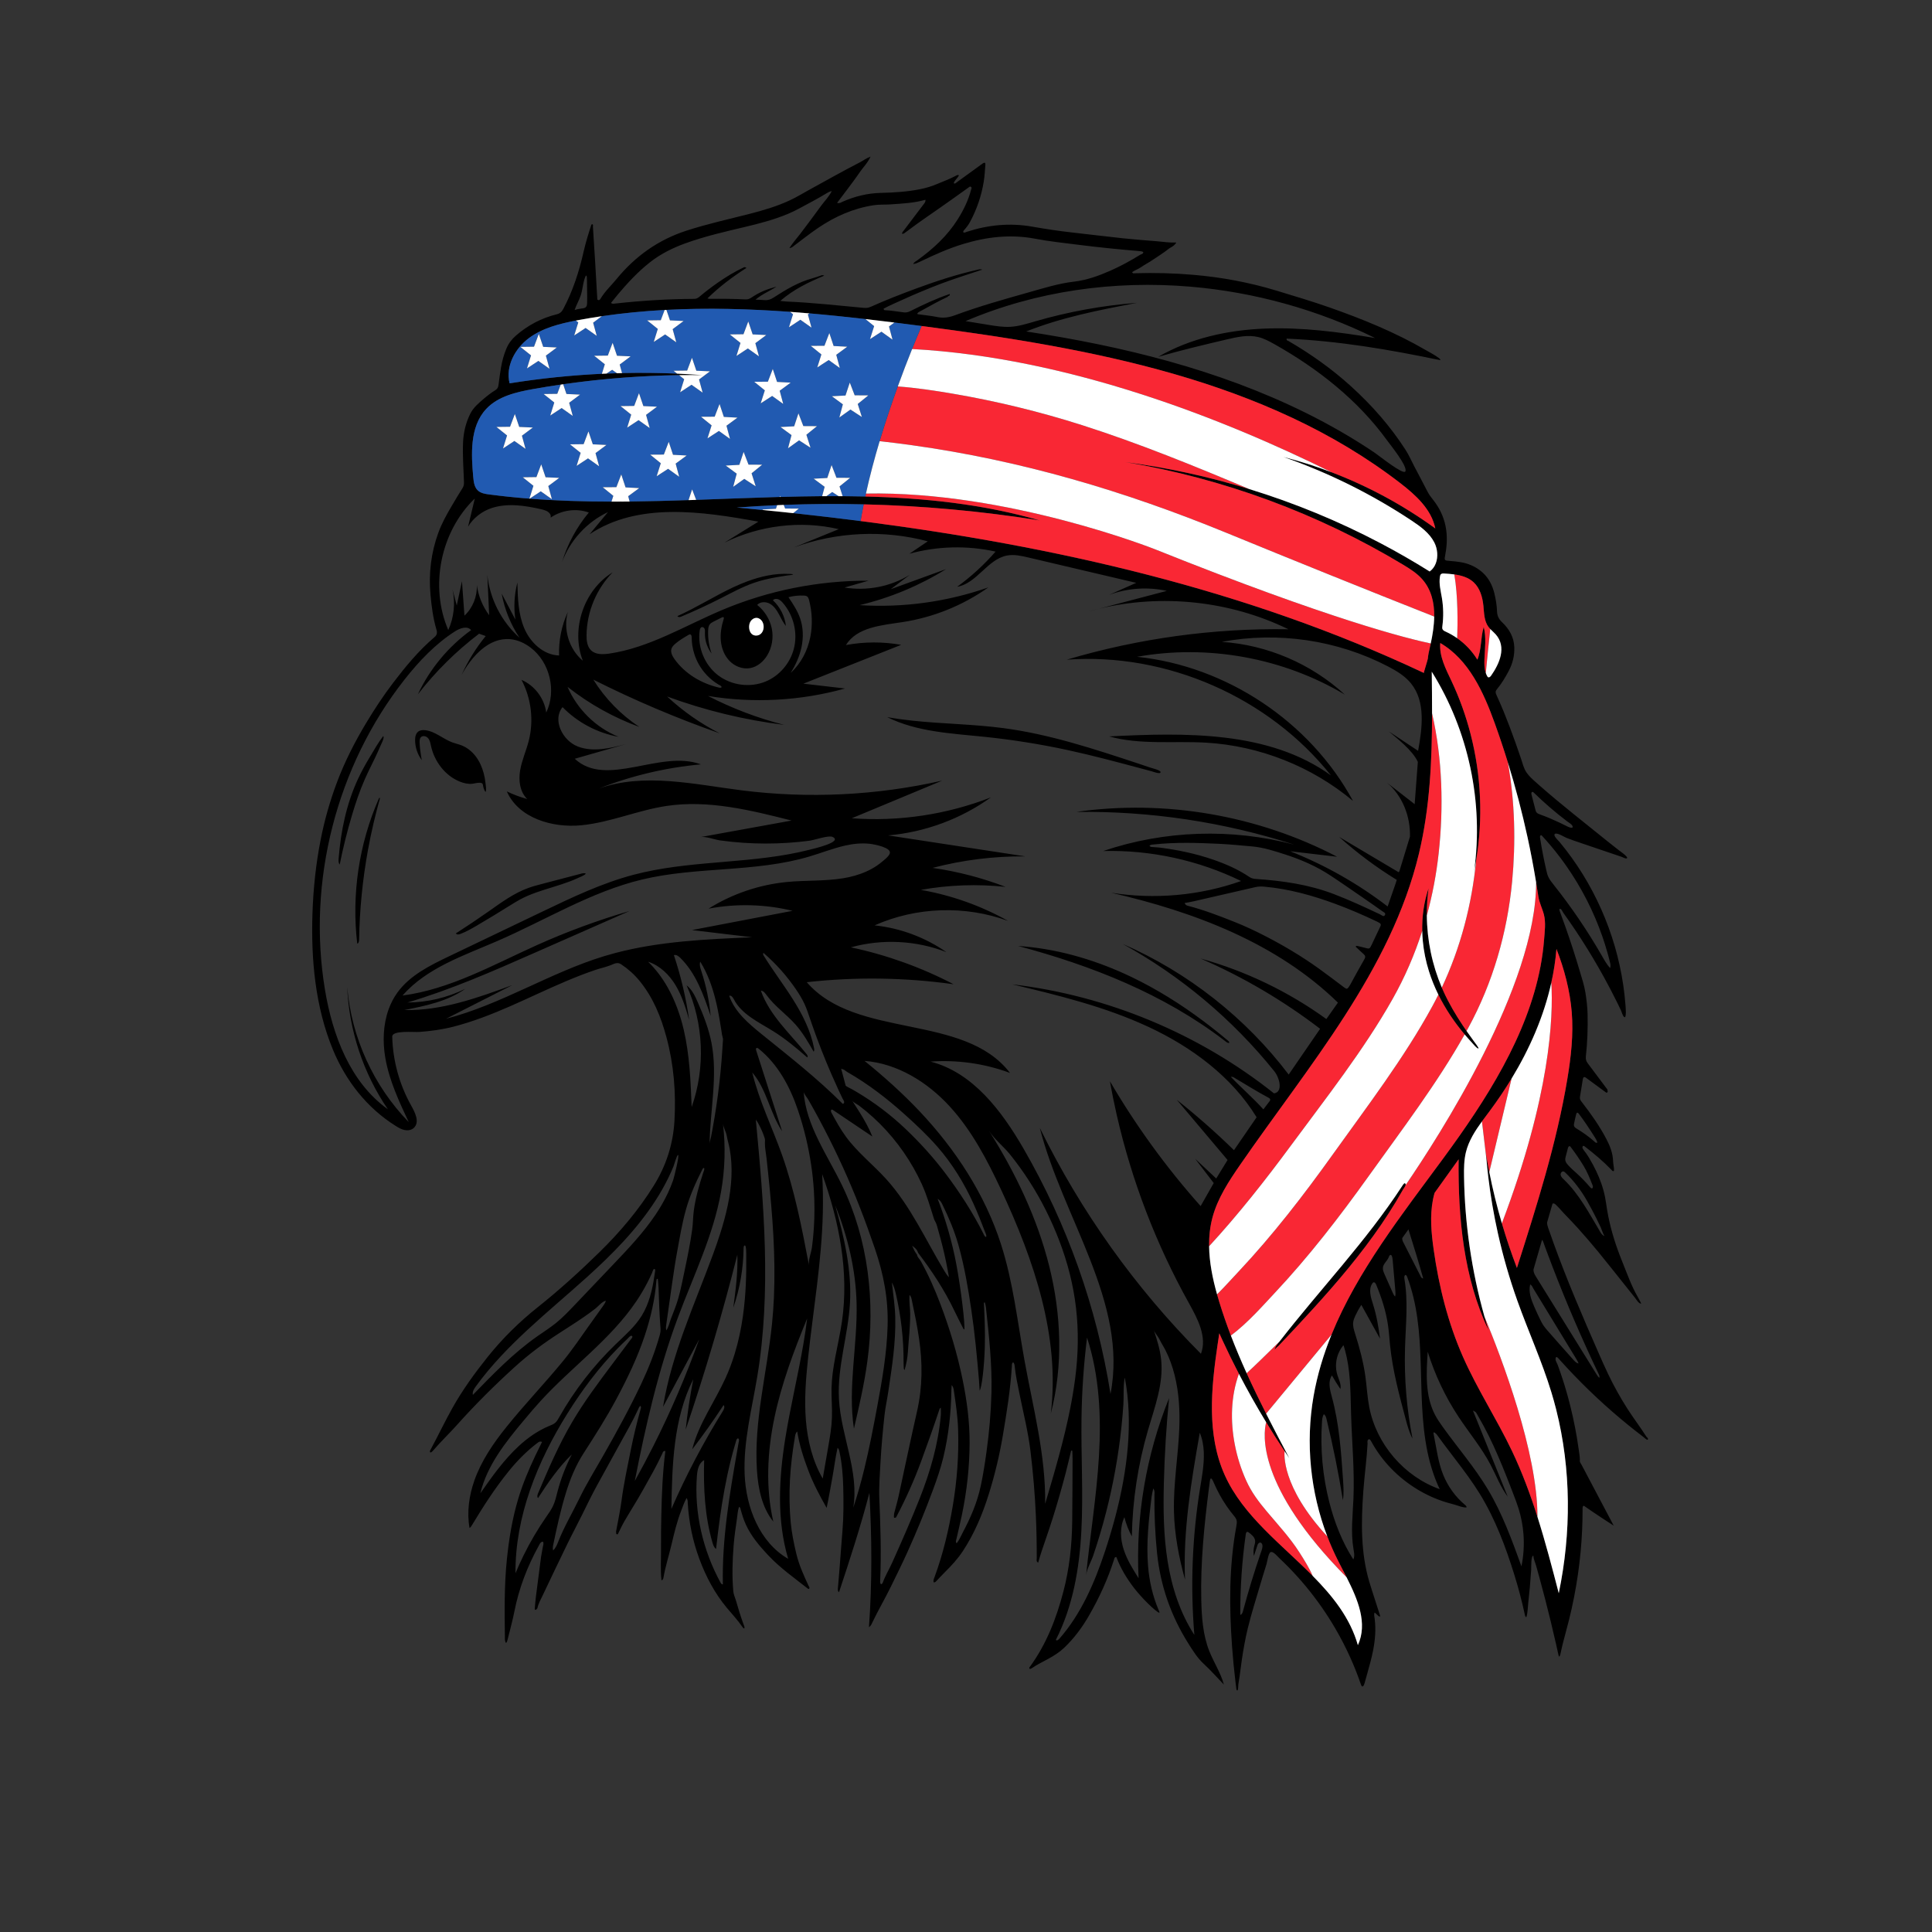
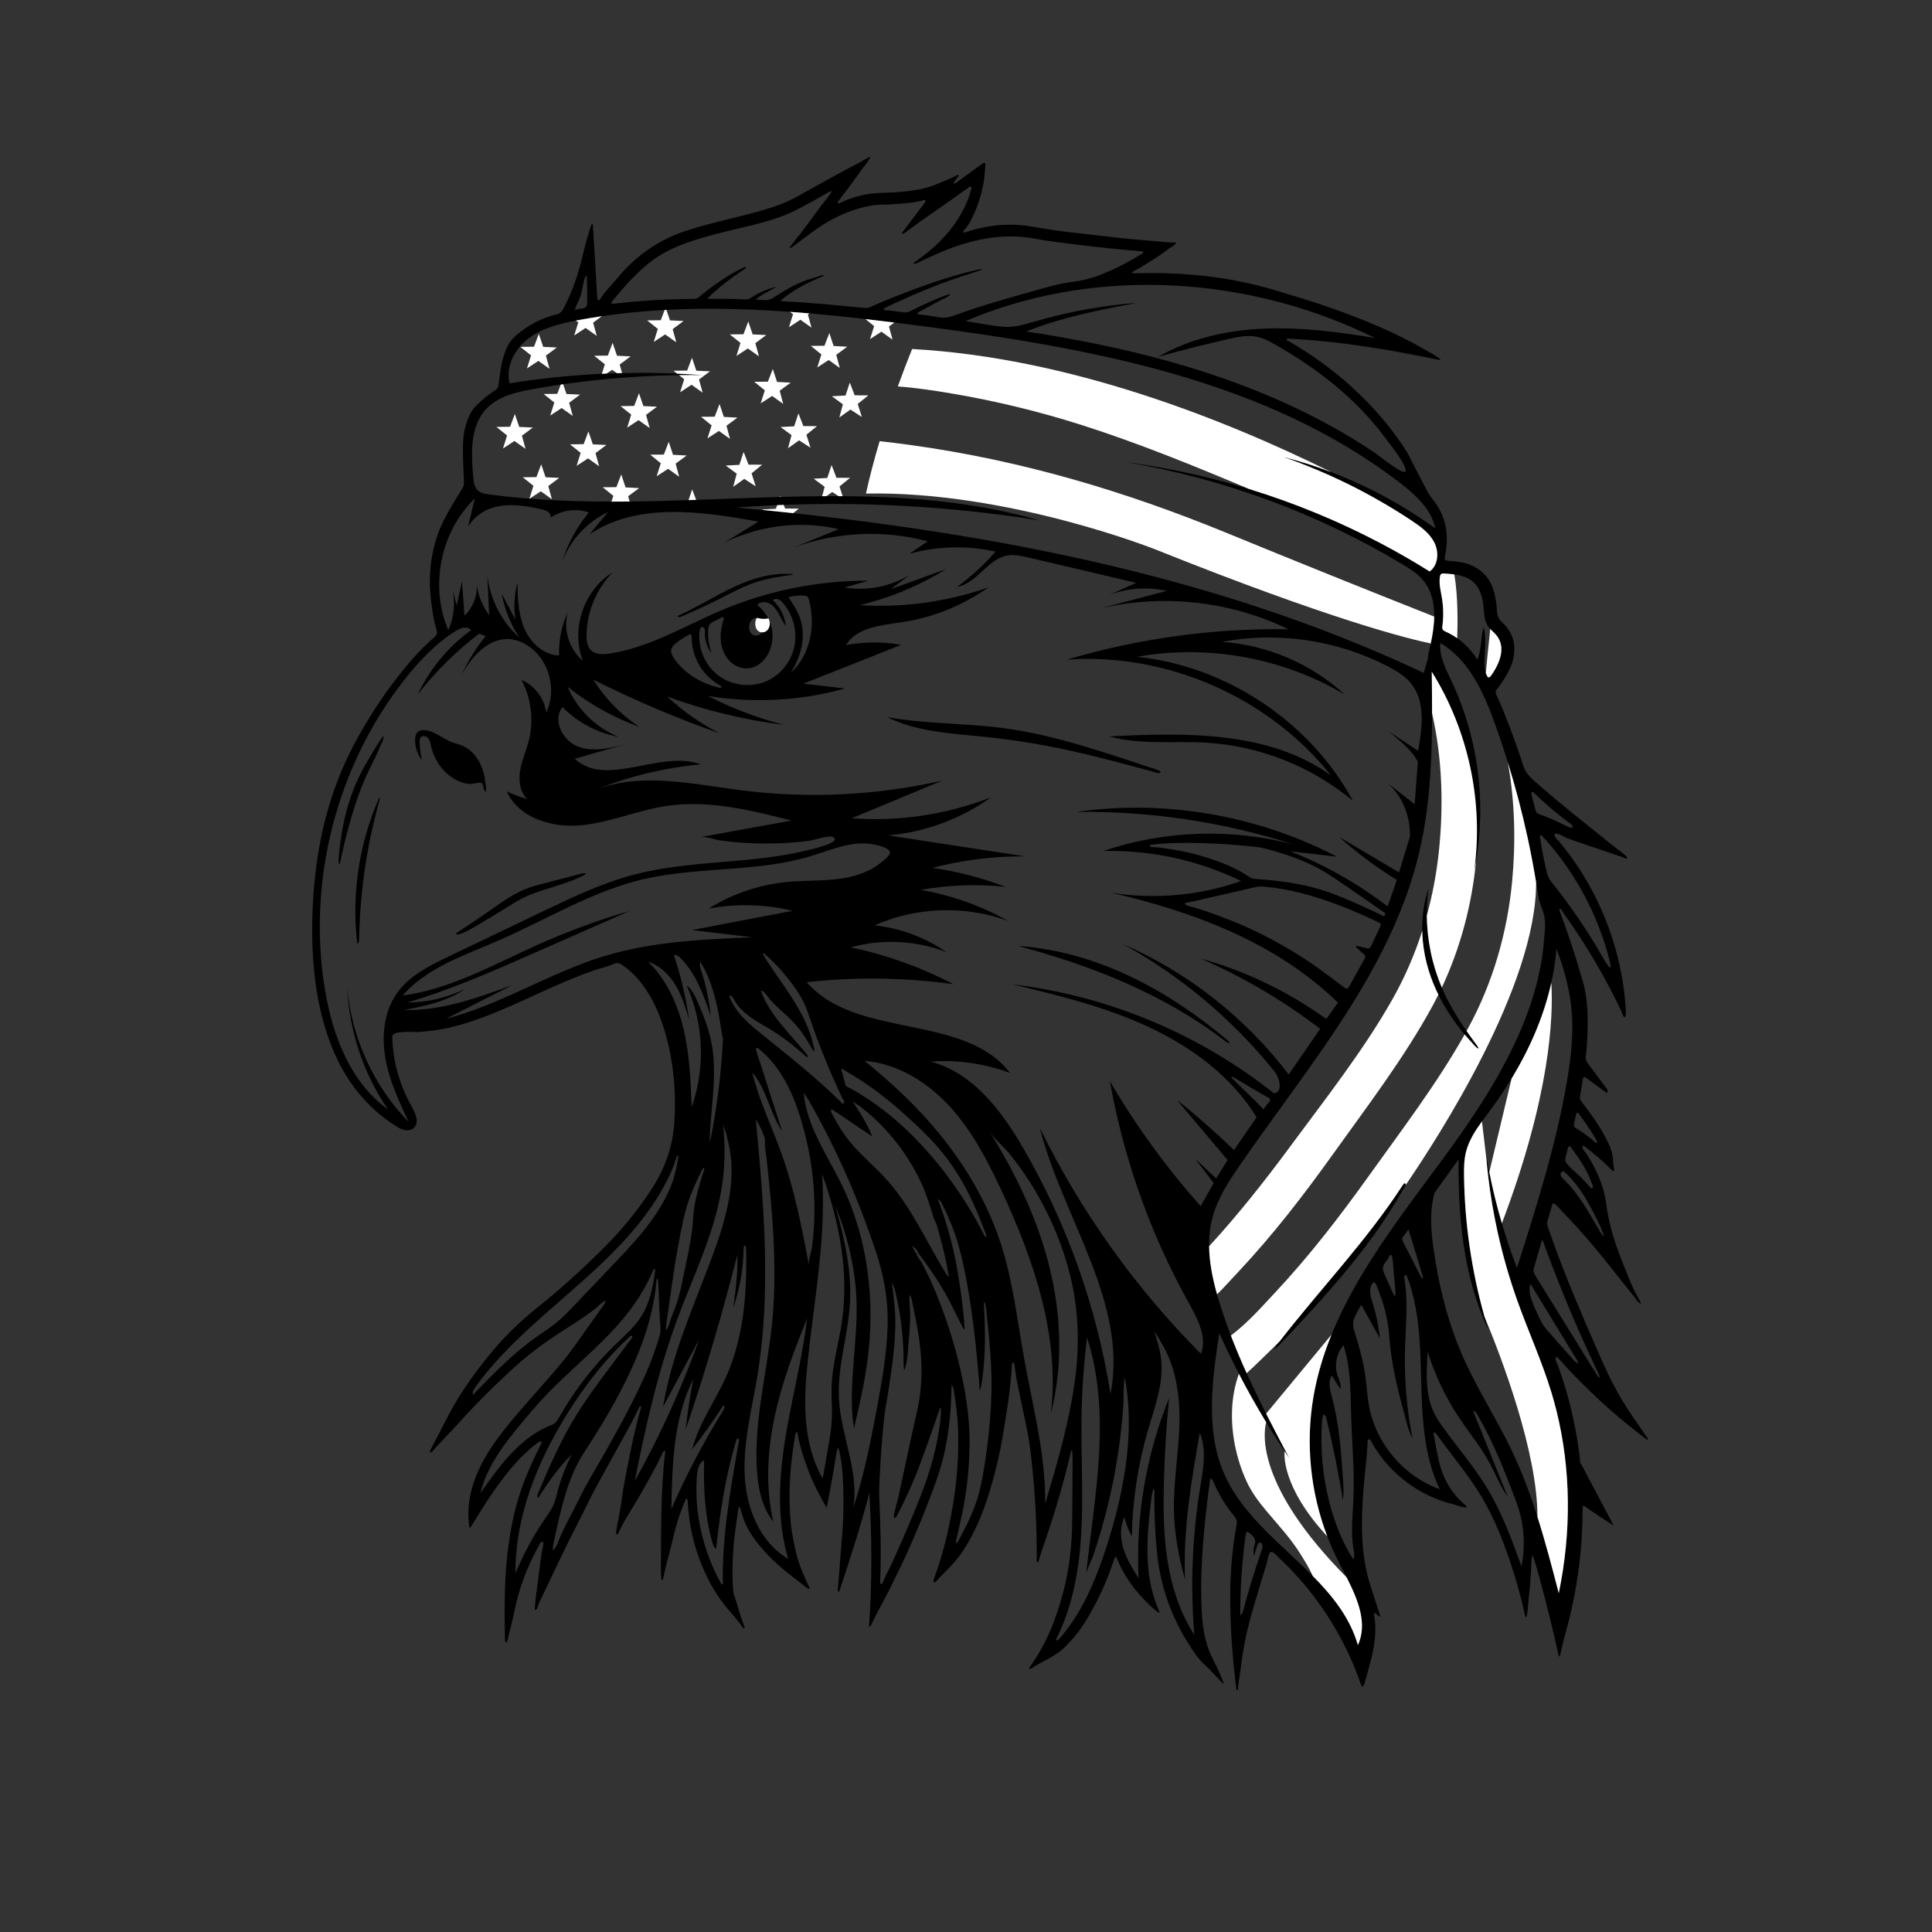
<svg xmlns="http://www.w3.org/2000/svg" version="1.0" id="Layer_1" x="0px" y="0px" viewBox="0 0 1000 1000" style="enable-background:new 0 0 1000 1000;" xml:space="preserve">
  <rect x="0" y="0" width="1000" height="1000" fill="#333333" stroke="none" />
  <style type="text/css">
	.st0{fill:#F92734;}
	.st1{fill:#215AB1;}
	.st2{fill:#FFFFFF;}
</style>
  <g>
    <g>
      <path d="M589.591,397.474c2.091,0.559,4.183,1.117,6.275,1.676    c0.703,0.188,4.999,1.885,4.829,0.424c-0.113-0.972-4.457-1.968-5.365-2.284    c-2.08-0.725-4.171-1.417-6.262-2.109c-22.846-7.56-45.857-15.159-69.714-18.307    c-15.6-2.059-31.426-2.193-47.055-3.854c-4.382-0.466-8.749-1.052-13.091-1.833    c15.372,7.63,33.084,8.417,50.156,10.172    c14.574,1.498,29.065,3.804,43.384,6.903    C565.121,390.939,577.359,394.207,589.591,397.474z M635.803,539.819    c0.918,0.096,0.297-0.763-0.068-1.07c-1.395-1.175-2.8-2.337-4.215-3.486    c-2.832-2.299-5.707-4.545-8.627-6.732c-5.836-4.37-11.852-8.503-18.057-12.332    c-6.138-3.788-12.461-7.28-18.962-10.406    c-17.482-8.406-36.347-14.163-55.656-15.903c-1.084-0.098-2.169-0.183-3.256-0.255    c38.014,10.109,75.361,24.893,106.607,48.787    C634.143,538.861,635.054,539.74,635.803,539.819z M408.657,297.057    c-7.477-0.407-14.914,1.271-21.888,3.863c-2.464,0.916-4.883,1.95-7.262,3.066    c-9.8,4.599-18.966,10.481-28.852,14.891c0.177,0.54,0.823,0.586,1.424,0.449    c0.188-0.043,0.372-0.103,0.535-0.172c7.004-2.939,13.899-6.137,20.667-9.584    c5.611-2.858,11.163-5.901,17.118-7.947c3.636-1.249,7.391-2.115,11.171-2.802    c1.895-0.345,3.797-0.645,5.702-0.928c0.927-0.138,1.955-0.165,2.858-0.415    c0.516-0.143,0.493-0.208-0.024-0.317    C409.645,297.065,409.125,297.083,408.657,297.057z M217.435,387.619    c-0.124-1.116-0.213-2.235-0.246-3.357c-0.028-0.958,0.025-2.023,0.698-2.706    c1.007-1.02,2.86-0.522,3.761,0.593c0.901,1.115,1.137,2.605,1.446,4.005    c1.774,8.039,7.318,15.365,14.961,18.426c2.06,0.826,4.296,1.347,6.5,1.083    c1.328-0.159,2.635-0.599,3.969-0.509c0.458,0.031,0.957,0.153,1.22,0.529    c0.168,0.241,0.209,0.544,0.259,0.833c0.195,1.142,0.566,2.518,1.306,3.421    c0.581-1.069,0.101-3.469-0.028-4.706c-0.174-1.672-0.478-3.331-0.91-4.956    c-0.82-3.086-2.112-6.071-4.024-8.628c-1.912-2.557-4.464-4.675-7.437-5.841    c-1.542-0.605-3.175-0.949-4.73-1.52c-4.869-1.787-8.952-5.769-14.107-6.337    c-1.248-0.137-2.603-0.033-3.6,0.728c-1.325,1.012-1.644,2.868-1.623,4.535    c0.047,3.655,1.271,7.286,3.449,10.223    C217.975,391.504,217.652,389.566,217.435,387.619z M237.516,483.626    c0.269-0.045,0.537-0.124,0.776-0.215c2.995-1.141,5.792-2.736,8.559-4.353    c5.842-3.413,11.611-6.95,17.354-10.527c1.651-1.028,3.302-2.06,5.015-2.982    c5.397-2.904,11.3-4.656,17.128-6.459c2.92-0.904,5.839-1.821,8.696-2.91    c1.42-0.541,2.824-1.124,4.201-1.767c1.24-0.58,3.056-1.203,3.995-2.19    c-0.706-0.476-1.724-0.203-2.496-0.001c-6.773,1.776-13.547,3.553-20.32,5.329    c-2.306,0.605-4.615,1.211-6.859,2.015c-7.516,2.696-14.042,7.522-20.573,12.117    c-5.594,3.936-11.276,7.748-17.04,11.432    C236.233,483.654,236.878,483.733,237.516,483.626z M196.492,412.946    c-0.036,0.005-0.07,0.015-0.101,0.03c-0.156,0.074-0.254,0.26-0.327,0.428    c-10.265,23.438-14.159,49.63-11.156,75.041    c0.8-0.259,0.953-1.306,0.967-2.147c0.257-15.517,1.787-31.011,4.568-46.279    c0.853-4.68,1.822-9.339,2.909-13.97c0.552-2.354,1.134-4.7,1.746-7.039    c0.296-1.132,0.599-2.261,0.91-3.389    C196.094,415.303,196.949,412.885,196.492,412.946z M191.49,391.739    c-2.202,3.642-4.278,7.364-6.085,11.219c-6.08,12.969-9.015,27.238-10.14,41.517    c-0.082,1.041-0.117,2.203,0.565,2.994c1.716-8.545,3.819-17.012,6.302-25.366    c1.921-6.463,4.073-12.87,6.81-19.033c1.653-3.722,3.515-7.346,5.272-11.02    c0.909-1.902,1.793-3.816,2.602-5.763c0.376-0.904,2.367-4.56,1.54-5.281    C195.776,384.291,193.652,388.162,191.49,391.739z M698.239,655.998    c5.894-7.209,11.542-14.626,16.792-22.319c2.648-3.88,5.194-7.83,7.618-11.854    c1.188-1.973,2.347-3.965,3.474-5.974c0.313-0.559,1.638-2.238,1.455-2.869    c-0.411-1.419-1.42,0.295-1.778,0.845    c-18.885,29.008-43.116,54.095-64.267,81.494    c-0.801,1.037-1.626,2.145-1.787,3.445c0.072-0.583,1.755-1.858,2.181-2.309    c0.859-0.91,1.719-1.821,2.577-2.732c1.653-1.754,3.304-3.51,4.95-5.269    c1.106-1.182,2.211-2.366,3.313-3.552c2.182-2.348,4.355-4.705,6.513-7.074    C685.771,670.704,692.138,663.461,698.239,655.998z M739.606,502.671    c4.351,13.873,12.413,26.409,22.308,37.062c0.478,0.514,2.557,3.138,3.316,2.961    c0.469-0.109-2.004-3.277-2.337-3.732c-1.974-2.689-3.903-5.41-5.755-8.184    c-3.695-5.535-7.086-11.289-9.858-17.345    c-7.624-16.66-10.381-35.512-7.848-53.657    c-2.966,8.742-3.849,18.083-2.986,27.289    C736.943,492.358,738.017,497.606,739.606,502.671z M568.721,315.107    c-1.874,0.453-3.739,0.942-5.593,1.472    C564.993,316.088,566.857,315.597,568.721,315.107z M852.277,743.784    c-3.137-4.951-6.714-9.61-9.88-14.546c-3.714-5.789-7.051-11.819-10.028-18.02    c-1.723-3.59-3.325-7.236-4.927-10.881    c-8.31-18.912-16.457-37.86-23.465-57.312    c-0.918-2.548-1.821-5.102-2.708-7.66c-0.305-0.88-0.501-1.744-0.502-2.618    l2.822-9.755c0.157-0.058,0.327-0.086,0.467-0.087    c0.451-0.003,0.779,0.232,1.095,0.53c0.135,0.127,0.27,0.254,0.405,0.381    c1.351,1.273,2.535,2.734,3.809,4.086c1.336,1.417,2.691,2.814,4.034,4.224    c1.02,1.07,2.032,2.148,3.022,3.246c3.776,4.189,7.456,8.466,11.035,12.824    c2.288,2.786,4.536,5.606,6.783,8.426c2.658,3.335,5.315,6.669,7.973,10.004    c1.354,1.699,2.708,3.398,4.062,5.096c0.725,0.909,1.852,3.017,3.192,3.054    c0.147,0.004-1.726-3.426-1.862-3.661c-0.807-1.395-1.545-2.83-2.236-4.286    c-1.419-2.988-2.636-6.066-3.851-9.141c-0.738-1.867-1.476-3.735-2.214-5.602    c-0.291-0.736-0.582-1.473-0.866-2.211c-2.915-7.577-5.248-15.482-6.574-23.498    c-0.377-2.282-0.664-4.579-1.115-6.848c-0.939-4.723-2.59-9.281-4.673-13.615    c-1.03-2.143-2.167-4.234-3.381-6.278c-0.565-0.951-1.159-1.872-1.79-2.773    c-0.385-0.55-1.965-2.349-1.838-3.032c0.205-1.101,0.731-0.786,1.333-0.323    c4.838,3.726,9.504,7.648,13.748,12.052c0.321,0.333,0.556,0.885,1.216,0.473    c0.192-1.641-0.388-3.24-0.427-4.886c-0.098-4.133-1.539-7.87-3.426-11.482    c-3.602-6.897-8.076-13.214-12.838-19.336c-0.642-0.825-1.087-1.535-0.884-2.653    c0.544-2.999,0.954-6.022,1.461-9.028c0.204-1.213,0.742-1.469,1.66-0.801    c3.52,2.56,7.017,5.153,10.522,7.733c1.225-0.14,0.441-1.044,0.604-1.588    c-3.41-4.559-6.801-9.133-10.245-13.666c-0.805-1.06-1.096-2.154-0.954-3.459    c0.791-7.271,1.066-14.597,0.899-21.909c-0.086-3.801-0.54-7.529-1.141-11.277    c-0.591-3.688-1.814-7.32-2.874-10.913c-2.226-7.548-4.645-15.039-7.254-22.463    c-1.018-2.895-2.064-5.781-3.14-8.656c-0.321-0.859-0.281-1.694,0.666-0.986    c0.51,0.381,0.774,1.242,1.143,1.756c1.089,1.516,2.166,3.042,3.229,4.577    c2.127,3.07,4.201,6.175,6.223,9.315c4.043,6.28,7.873,12.697,11.481,19.236    c2.505,4.539,4.903,9.138,7.191,13.79c0.555,1.128,1.103,2.259,1.645,3.393    c0.448,0.938,0.939,2.93,1.699,3.614c1.48,1.331,0.768-5.744,0.718-6.397    c-0.263-3.395-0.645-6.78-1.142-10.148c-0.996-6.737-2.456-13.404-4.357-19.943    c-3.803-13.079-9.371-25.647-16.525-37.239    c-3.648-5.911-7.709-11.568-12.155-16.904c-0.506-0.607-3.665-3.407-2.204-4.16    c1.18-0.608,4.836,1.725,5.948,2.161c2.362,0.926,4.766,1.741,7.169,2.556    c7.107,2.412,14.214,4.824,21.323,7.237c0.545,0.186,2.365,1.283,2.808,0.612    c0.479-0.726-3.814-3.663-4.466-4.185c-1.81-1.448-3.635-2.876-5.46-4.305    c-11.899-9.668-23.999-18.988-35.501-29.147    c-0.699-0.618-1.397-1.237-2.094-1.858c-1.667-1.486-3.344-3.001-4.588-4.855    c-1.427-2.127-1.963-4.604-2.771-6.997c-0.932-2.76-1.883-5.513-2.859-8.257    c-1.952-5.489-4.004-10.943-6.201-16.338c-1.184-2.908-2.481-5.771-3.764-8.638    c-0.436-0.975-0.544-1.736,0.247-2.693c2.483-3.002,4.495-6.339,6.293-9.785    c1.945-3.728,2.902-7.732,2.78-11.953c-0.153-5.284-2.614-9.529-6.325-13.039    c-1.692-1.601-2.538-3.304-2.618-5.591c-0.112-3.228-0.641-6.415-1.424-9.552    c-1.69-6.774-5.612-11.644-12.107-14.428c-3.419-1.466-7.013-1.851-10.64-2.137    c-3.283-0.259-3.197-0.2-2.571-3.549c1.895-10.148,0.345-19.553-6.158-27.873    c-1.113-1.425-2.248-2.844-3.087-4.483c-2.221-4.341-4.521-8.641-6.784-12.961    c-1.495-2.854-2.773-5.846-4.507-8.545    c-7.909-12.313-17.507-23.212-28.328-33.028    c-9.893-8.974-20.728-16.67-32.271-23.381    c-0.414-0.241-1.186-0.24-1.037-1.243c0.002-0.011,0.002-0.021,0.004-0.033    c0.011,0,0.022,0.001,0.033,0.002c26.844,1.171,53.227,5.671,79.545,11.17    c-0.076-0.708-0.479-0.877-0.797-1.124c-2.101-1.631-4.487-2.786-6.772-4.115    c-15.787-9.18-32.609-16.019-49.784-22.055    c-9.043-3.178-18.233-5.905-27.402-8.694    c-14.05-4.274-28.405-6.943-43.031-8.202c-10.062-0.867-20.139-1.122-30.233-0.818    c-0.511,0.015-1.183,0.283-1.516-0.578c1.465-1.044,3.222-1.582,4.699-2.63    c1.479-1.05,3.112-1.88,4.648-2.853c1.606-1.017,3.19-2.071,4.759-3.144    c1.501-1.026,3.038-2.017,4.435-3.173c1.309-1.083,3.184-1.506,4.307-3.536    c-3.602,0.157-6.764-0.373-9.951-0.639c-5.847-0.489-11.701-0.908-17.534-1.527    c-8.876-0.942-17.735-2.054-26.606-3.045c-6.822-0.762-13.612-1.788-20.363-2.979    c-11.596-2.046-22.871-0.967-33.985,2.661c-0.593,0.193-1.18,0.657-1.837,0.206    c-0.072-0.48,0.192-0.813,0.466-1.117c1.165-1.294,2.219-2.663,3.049-4.202    c3.524-6.531,5.881-13.472,7.09-20.778c0.485-2.929,0.609-5.919,0.859-8.884    c0.081-0.966-0.323-1.209-1.143-0.771c-0.217,0.116-0.405,0.285-0.605,0.431    c-4.346,3.156-8.689,6.316-13.044,9.459c-0.426,0.307-0.78,0.908-1.604,0.521    c0.473-1.636,2.048-2.611,2.715-4.105c-0.599-0.355-0.967-0.108-1.314,0.08    c-3.277,1.778-6.782,3.044-10.202,4.494c-2.734,1.159-5.579,1.994-8.516,2.586    c-6.76,1.362-13.58,1.771-20.455,1.933c-6.928,0.163-13.573,1.828-19.919,4.645    c-0.673,0.299-1.314,0.837-2.458,0.571c-0.066-0.015-0.133-0.032-0.203-0.053    c0.029-0.039,0.058-0.077,0.087-0.115c2.012-2.665,3.914-5.15,5.777-7.663    c1.969-2.655,3.982-5.282,5.824-8.024c1.75-2.606,4.12-4.803,5.616-8.126    c-2.298,0.845-3.84,2.1-5.573,2.985c-8.836,4.512-17.448,9.436-26.153,14.188    c-3.335,1.82-6.573,3.815-10.028,5.429c-6.78,3.165-13.924,5.255-21.13,7.088    c-10.808,2.75-21.697,5.162-32.328,8.6    c-14.594,4.719-26.529,13.218-36.2,25.007    c-2.826,3.445-6.133,6.5-8.432,10.377c-0.244,0.411-0.697,0.782-1.24,0.537    c-0.44-0.198-0.35-0.691-0.373-1.099c-0.365-6.351-0.723-12.702-1.106-19.051    c-0.358-5.941-0.739-11.88-1.131-17.818c-0.028-0.427,0.27-0.986-0.324-1.262    c-0.301,0.018-0.451,0.174-0.533,0.425c-1.483,4.56-2.909,9.143-3.965,13.82    c-2.321,10.279-5.537,20.217-10.49,29.569    c-0.813,1.535-1.718,2.393-3.378,2.802c-7.925,1.954-14.956,5.642-21.125,11.01    c-2.168,1.886-3.837,4.056-4.949,6.712c-1.318,3.149-2.224,6.407-2.791,9.756    c-0.51,3.015-0.928,6.047-1.3,9.081c-0.15,1.226-0.536,2.044-1.687,2.751    c-2.034,1.25-3.959,2.715-5.777,4.269c-2.756,2.357-5.586,4.673-7.236,8.05    c-2.285,4.677-3.451,9.627-3.663,14.805c-0.271,6.619,0.205,13.225,0.463,19.834    c0.048,1.233,0.08,2.416-0.657,3.573c-1.951,3.065-3.803,6.193-5.647,9.325    c-2.644,4.491-5.182,9.041-6.969,13.958c-3.76,10.345-5.027,21.011-4.045,31.96    c0.548,6.101,1.336,12.179,3.068,18.057c0.54,1.832,0.305,2.874-1.074,4.045    c-8.11,6.892-14.832,15.069-21.256,23.479    c-5.115,6.696-9.747,13.748-14.085,20.973    c-5.878,9.79-11.056,19.938-15.075,30.65    c-3.607,9.615-6.416,19.466-8.4,29.533c-2.498,12.674-3.855,25.477-4.272,38.403    c-0.767,23.785,1.443,48.291,10.619,70.477    c6.672,16.134,17.673,30.181,32.565,39.462c1.403,0.874,2.864,1.718,4.482,2.06    c1.617,0.341,3.436,0.108,4.681-0.98c3.606-3.154,0.349-8.799-1.419-11.984    c-5.987-10.784-9.324-23.026-9.637-35.356    c-0.086-3.399,11.27-2.247,13.938-2.439c5.964-0.429,11.906-1.224,17.704-2.715    c10.082-2.593,19.81-6.396,29.333-10.564    c9.687-4.24,19.21-8.849,28.949-12.972c4.993-2.113,10.043-4.102,15.182-5.834    c2.555-0.861,5.264-1.438,7.777-2.392c1.951-0.741,3.563-1.896,5.614-0.538    c3.614,2.394,6.795,5.252,9.536,8.602c7.059,8.629,11.123,18.726,13.955,29.332    c3.762,14.089,4.925,28.461,4.103,43.024    c-0.687,12.166-4.342,23.367-10.742,33.65    c-7.898,12.689-17.496,24.049-28.159,34.474    c-10.153,9.927-20.655,19.493-31.776,28.338    c-9.682,7.7-18.439,16.326-26.144,25.974    c-6.595,8.259-12.795,16.814-17.998,26.06    c-3.972,7.059-7.43,14.381-11.276,21.501c-0.283,0.524-0.796,1.073-0.212,1.785    c0.69-0.222,1.132-0.752,1.546-1.233c3.937-4.573,8.311-8.738,12.328-13.233    c9.422-10.542,19.443-20.484,29.911-29.982c7.201-6.535,14.783-12.151,22.954-17.425    c4.164-2.688,8.356-5.334,12.438-8.147c2.121-1.462,4.212-2.967,6.249-4.544    c1.341-1.039,3.675-3.886,5.367-4.007c-0.177,0.753-0.712,1.671-1.189,2.315    c-0.824,1.112-1.609,2.256-2.413,3.383c-1.677,2.35-3.353,4.701-5.03,7.051    c-4.416,6.19-8.674,12.526-13.495,18.405    c-9.536,11.628-19.966,22.486-29.377,34.206    c-6.751,8.407-12.976,17.486-16.571,27.732    c-2.721,7.754-3.95,16.345-2.487,24.493c0.513-0.251,0.836-0.766,1.131-1.255    c5.91-9.782,11.982-19.292,19.201-28.183c4.335-5.339,9.124-10.234,14.604-14.415    c0.665-0.507,1.375-1.214,2.595-0.663c-1.168,2.375-2.32,4.644-3.408,6.943    c-3.468,7.326-6.612,14.782-8.941,22.558    c-3.048,10.174-4.758,20.612-5.845,31.143    c-1.395,13.511-1.213,27.078-1.03,40.637c0.013,0.93-0.062,1.929,0.607,2.805    c0.55-0.684,0.7-1.417,0.875-2.131c1.159-4.734,2.483-9.436,3.423-14.213    c2.367-12.036,6.7-23.316,12.616-34.022c0.505-0.913,0.859-1.984,2.143-2.141    c0.595,0.945,0.127,1.822-0.007,2.676c-0.269,1.714-0.698,3.404-0.929,5.121    c-0.922,6.878-1.808,13.76-2.675,20.645c-0.248,1.967-0.401,3.947-0.568,5.924    c-0.031,0.362-0.164,0.957,0.424,0.922c0.311-0.018,0.595-0.494,0.891-0.764    c0.514-2.454,1.766-4.61,2.823-6.836c4.25-8.945,8.51-17.885,12.848-26.787    c2.458-5.045,5.139-9.982,7.603-15.024c2.538-5.193,5.076-10.383,7.866-15.447    c3.786-6.87,7.587-13.733,11.344-20.619c3.322-6.088,6.838-12.075,9.74-18.387    c0.263-0.571,0.411-1.266,1.162-1.689c0.433,0.636,0.186,1.241,0.028,1.806    c-1.937,6.922-3.626,13.912-5.038,20.951c-1.754,8.74-3.645,17.458-4.811,26.316    c-0.71,5.392-1.883,10.724-2.847,16.083c0.242,0.477-0.342,1.525,0.904,1.307    c1.152-2.275,2.197-4.611,3.478-6.812c3.155-5.423,6.552-10.709,9.602-16.189    c3.455-6.206,7.038-12.351,9.995-18.825c0.245-0.535,0.296-1.367,1.55-1.259    c-0.725,5.559-1.167,11.129-1.492,16.704c-0.323,5.528-0.469,11.069-0.591,16.606    c-0.124,5.62-0.215,11.245-0.151,16.865c0.063,5.545-0.378,11.111,0.223,16.762    c0.967-0.382,0.967-1.044,1.057-1.553c1.022-5.787,2.826-11.381,4.168-17.089    c1.38-5.87,2.782-11.744,4.974-17.381c0.818-2.104,1.513-4.276,2.683-6.361    c0.039-0.07,0.075-0.141,0.115-0.211c0.06,0.085,0.112,0.169,0.16,0.252    c0.482,0.837,0.407,1.61,0.451,2.346c0.593,9.971,2.563,19.646,6.052,29.019    c3.401,9.135,7.889,17.645,14.148,25.163c2.746,3.298,5.691,6.434,8.129,9.983    c0.229,0.333,0.466,0.69,0.94,0.736c0.288-0.692-0.089-1.293-0.309-1.894    c-1.537-4.193-2.86-8.451-4.079-12.747c-0.427-1.505-1.154-2.929-1.298-4.512    c-0.727-7.932-0.458-15.88,0.154-23.783c0.368-4.757,1.091-9.515,1.774-14.255    c0.273-1.895,0.351-3.846,1.005-5.704c0.007-0.019,0.011-0.038,0.018-0.057    c0.032,0.013,0.06,0.028,0.089,0.042c0.674,0.329,0.653,0.935,0.796,1.451    c0.73,2.63,1.528,5.236,2.671,7.725c2.765,6.024,6.989,10.982,11.466,15.763    c6.191,6.612,13.573,11.806,20.639,17.376c0.212,0.167,0.44,0.171,0.683-0.027    c0.327-0.617-0.171-1.062-0.399-1.559c-2.413-5.248-4.815-10.485-6.199-16.146    c-1.337-5.47-2.451-10.966-2.987-16.569    c-1.41-14.755-0.346-29.396,2.137-43.963c0.18-1.056,0.218-2.203,1.238-3.096    c1.124,7.091,3.31,13.822,5.835,20.443c2.526,6.623,5.845,12.868,9.382,19.094    c1.117-5.179,1.972-10.347,2.927-15.497c0.949-5.117,1.546-10.306,2.722-15.603    c0.742,0.703,0.826,1.279,0.949,1.845c1.32,6.083,1.841,12.254,1.994,18.461    c0.187,7.604,0.228,15.205-0.411,22.797c-0.519,6.177-0.945,12.363-1.432,18.543    c-0.279,3.543-0.619,7.081-0.878,10.625c-0.058,0.796-0.324,1.716,0.532,2.493    c5.686-17.122,11.208-34.112,15.733-51.439    c1.282,23.117,1.46,46.182-0.226,69.538c1.088-0.774,1.338-1.593,1.678-2.308    c3.018-6.338,6.585-12.389,9.669-18.7c2.902-5.938,5.852-11.859,8.568-17.879    c4.756-10.542,9.166-21.235,13.175-32.092c2.064-5.588,4.03-11.2,5.413-16.994    c2.717-11.383,3.989-22.947,4.163-34.64c0.013-0.901,0.091-1.801,0.139-2.701    c0.848,0.896,0.983,1.878,1.125,2.834c0.991,6.703,2.007,13.403,2.217,20.194    c0.41,13.266-0.561,26.421-2.772,39.513    c-2.112,12.503-4.993,24.785-9.379,36.697c-0.333,0.903-0.827,1.827-0.497,2.862    c0.579,0.087,0.967-0.234,1.312-0.591c1.49-1.546,2.928-3.144,4.455-4.653    c3.417-3.376,6.665-6.887,9.319-10.914c6.057-9.19,10.233-19.231,13.496-29.69    c3.055-9.793,5.442-19.733,7.16-29.859c2.046-12.063,4-24.126,4.735-36.355    c0.037-0.614-0.071-1.321,0.63-1.887c0.69,0.62,0.753,1.426,0.834,2.212    c0.478,4.614,1.463,9.139,2.373,13.677c1.997,9.962,4.529,19.812,5.764,29.932    c1.373,11.251,2.33,22.526,2.825,33.844c0.318,7.271,0.465,14.545,0.441,21.824    c-0.002,0.713-0.377,1.626,0.741,2.28c1.099-4.029,2.424-7.837,3.736-11.649    c1.318-3.829,2.611-7.667,3.832-11.527c1.221-3.86,2.375-7.742,3.492-11.634    c1.117-3.891,2.198-7.793,3.211-11.713c0.987-3.819,1.866-7.667,2.793-11.501    c0.2,0.026,0.4,0.052,0.6,0.079c0.051,1.45,0.151,2.9,0.145,4.349    c-0.048,10.75-0.071,21.5-0.191,32.249    c-0.138,12.275-1.454,24.414-4.572,36.317    c-3.628,13.845-8.716,27.047-17.203,38.738c-0.265,0.365-0.763,0.72-0.244,1.239    c0.457,0.048,0.825-0.135,1.165-0.37c2.659-1.843,5.58-3.224,8.408-4.769    c2.982-1.629,5.837-3.425,8.317-5.792c5.126-4.892,9.29-10.498,12.82-16.63    c5.339-9.275,9.757-18.946,13.006-29.148c0.165-0.517,0.207-1.174,1.152-1.195    c2.138,5.806,5.344,11.073,9.12,16.008c3.998,5.225,11.315,12.406,13.14,12.893    c0.135-0.439-0.109-0.796-0.268-1.165c-3.162-7.356-4.933-15.043-5.583-23.015    c-0.981-12.03,0.343-23.938,1.819-35.839c0.159-1.284,0.507-2.548,0.844-4.134    c0.015-0.068,0.029-0.133,0.044-0.203c0.047,0.067,0.089,0.133,0.129,0.199    c0.717,1.168,0.482,2.131,0.472,3.025c-0.103,10.096,0.312,20.172,1.344,30.212    c1.737,16.9,7.191,32.539,16.263,46.9c2.338,3.701,4.656,7.451,7.913,10.445    c3.674,3.377,6.964,7.16,10.432,10.743c-1.652-6.115-5.259-11.504-7.583-17.397    c-3.27-8.293-3.921-17.366-4.126-26.278    c-0.448-19.47,1.506-38.661,3.942-57.943c0.168-1.271,0.34-2.542,0.517-3.813    c0.391-2.81,1.548-0.182,2.025,0.937c0.891,2.091,1.886,4.138,2.976,6.132    c2.182,3.988,4.751,7.764,7.664,11.254c1.519,1.819,1.414,3.001,1.009,5.207    c-3.768,20.508-3.701,41.449-2.206,62.177c0.444,6.153,1.043,12.295,1.784,18.42    c0.141,1.163,0.287,2.326,0.439,3.487c0.042,0.318,0.119,0.686,0.408,0.824    c0.622,0.295,0.564-2.729,0.619-3.147c0.179-1.356,0.47-2.695,0.64-4.052    c0.352-2.804,0.721-5.605,1.133-8.4c0.808-5.482,1.775-10.944,3.066-16.334    c0.964-4.023,2.107-8,3.268-11.971c1.405-4.806,2.838-9.605,4.297-14.395    c0.714-2.344,1.435-4.686,2.161-7.026c0.367-1.182,0.966-5.626,2.088-6.227    c1.328-0.712,3.707,2.287,4.485,3.015c1.633,1.529,3.234,3.093,4.801,4.69    c3.134,3.193,6.134,6.518,8.991,9.962c5.714,6.888,10.856,14.251,15.357,21.986    c5.312,9.127,9.733,18.773,13.149,28.766c0.733,2.144,1.544,0.685,1.91-0.626    c0.513-1.843,1.029-3.684,1.544-5.527c1.068-3.824,2.138-7.653,2.896-11.55    c1.032-5.305,1.482-10.763,0.799-16.124c-0.1-0.783-0.578-2.785,0.021-3.339    c0,0,1.697,1.564,1.698,1.564c0.287,0.334,0.67,0.538,1.182,0.39    c-1.464-4.563-2.928-9.127-4.393-13.69c-0.452-1.409-0.904-2.819-1.323-4.238    c-4.477-15.202-4.214-31-3.081-46.66c0.023-0.321,0.051-0.641,0.071-0.962    c0.589-7.906,1.707-15.764,2.131-23.685c0.032-0.595-0.21-1.552,0.194-2.064    c0.854-1.084,1.512,0.397,1.909,1.116c5.545,10.059,13.794,18.456,23.594,24.413    c4.66,2.832,9.664,5.102,14.877,6.705c1.522,0.468,3.06,0.881,4.598,1.294    c1.937,0.528,4.034,1.549,6.075,1.404c0.056-0.558-0.425-1.006-0.854-1.367    c-4.901-4.108-8.746-9.445-11.173-15.356    c-2.665-6.491-3.52-13.76-4.897-20.604l-0.141-0.701    c-0.382-1.898,1.445-0.002,1.799,0.478c1.066,1.449,2.106,2.917,3.18,4.36    c2.151,2.89,4.349,5.746,6.533,8.611c4.354,5.711,8.669,11.471,12.434,17.594    c7.954,12.937,13.379,27.432,17.872,41.901    c2.068,6.66,3.847,13.41,5.328,20.225c0.124,0.57,0.211,1.569,0.883,1.639    c0.73-2.283,0.708-5.1,0.977-7.489c0.295-2.615,0.561-5.233,0.798-7.854    c0.273-3.016,0.508-6.036,0.704-9.058c0.071-1.095-0.183-7.606,1.153-7.381    c0.029,1.654,0.961,3.584,1.411,5.18c0.539,1.91,1.071,3.821,1.596,5.735    c1.05,3.827,2.071,7.662,3.063,11.504c1.985,7.685,3.857,15.399,5.614,23.139    c0.439,1.935,0.871,3.871,1.296,5.809c0.453,2.069,1.005-0.42,1.149-1.118    c0.393-1.911,0.846-3.809,1.326-5.7c0.979-3.86,2.077-7.689,3.034-11.555    c3.764-15.204,6.061-30.874,6.74-46.519c0.145-3.351,0.219-6.705,0.222-10.06    c0-0.492-0.033-0.992,0.042-1.474c0.075-0.482,0.294-0.776,0.647-0.803    c5.315,3.783,15.438,10.309,15.438,10.309c-2.315-4.383-4.63-8.766-6.945-13.149    l-9.698-18.362c-0.265-0.503-0.743-1.116-0.882-1.671    c-0.082-0.327,0.015-0.603,0.008-0.964c-0.036-1.847-0.385-3.73-0.642-5.565    c-1.057-7.552-2.515-15.048-4.365-22.446c-0.827-3.305-1.732-6.591-2.72-9.852    c-0.754-2.489-1.556-4.964-2.405-7.422c-0.438-1.266-0.888-2.528-1.35-3.786    c-0.295-0.803-1.128-2.113-1.128-2.977c0.129-1.967,1.051-0.924,2.025,0.166    c9.789,10.945,20.358,21.191,31.604,30.633c2.599,2.183,5.235,4.322,7.905,6.418    c1.335,1.048,2.679,2.085,4.031,3.11c0.304,0.231,1.682,1.56,2.041,1.381    C853.375,744.892,852.684,743.976,852.277,743.784z M826.264,630.564    c0.759,1.516,1.498,3.041,2.217,4.577c0.065,0.139,0.186,0.46,0.34,0.871    c0.506,1.351,1.367,3.68,1.755,3.763c-1.087-0.232-1.78-1.271-2.348-2.227    c-5.649-9.493-10.865-19.483-18.853-27.114c-0.683-0.653-1.424-1.356-1.587-2.286    c-0.163-0.93,0.641-2.053,1.551-1.798c0.322,0.091,0.579,0.327,0.821,0.558    c4.508,4.301,8.24,9.277,11.314,14.686    C823.149,624.541,824.746,627.533,826.264,630.564z M819.333,602.908    c0.086,0.138,0.171,0.276,0.256,0.415c1.976,3.219,3.345,6.676,4.735,10.19    c0.232,0.587,0.283,1.511-0.342,1.594c-0.348,0.046-0.637-0.25-0.864-0.517    c-2.151-2.539-4.465-4.941-6.921-7.187c-1.603-1.466-3.273-2.871-4.699-4.51    c-0.6-0.691-1.175-1.466-1.301-2.372c-0.097-0.698,0.083-1.401,0.261-2.083    c0.366-1.398,0.731-2.797,1.097-4.195c0.131-0.5,0.475-1.13,0.969-0.98    c0.192,0.058,0.326,0.226,0.447,0.386    C815.236,596.632,817.36,599.723,819.333,602.908z M814.696,581.725    c0.341-1.7,0.718-3.394,1.153-5.072c0.233-0.901,0.76-0.969,1.374-0.146    c1.335,1.788,2.643,3.598,3.894,5.444c1.484,2.189,2.906,4.421,4.335,6.647    c0.564,0.879,1.088,1.787,1.338,2.827c-0.885,0.299-1.214-0.299-1.606-0.642    c-2.928-2.567-6.092-4.811-9.425-6.807    C814.808,583.406,814.501,582.695,814.696,581.725z M807.368,443.607    c1.201,1.584,2.371,3.193,3.507,4.824c3.904,5.604,7.422,11.476,10.522,17.561    c3.101,6.085,5.784,12.382,8.02,18.835c0.928,2.678,1.779,5.382,2.55,8.109    c0.39,1.379,0.78,2.762,1.11,4.157c0.323,1.364,0.83,2.579,0.292,3.983    c-1.686-1.853-2.92-4.064-4.166-6.237    c-7.421-12.941-15.825-25.319-25.115-36.992c-1.026-1.29-2.076-2.59-2.738-4.099    c-0.445-1.013-0.704-2.096-0.954-3.174c-1.305-5.638-2.402-11.324-3.289-17.042    c-0.086-0.554,0.135-1.395,0.668-1.222c0.133,0.043,0.234,0.15,0.33,0.252    C801.373,436.089,804.464,439.777,807.368,443.607z M792.972,409.931    c0.039-0.019,0.082-0.033,0.129-0.042c0.312-0.059,0.594,0.182,0.821,0.404    c5.415,5.291,11.162,10.241,17.198,14.812c0.766,0.58,2.479,1.536,2.821,2.476    c0.547,1.503-1.671,0.682-2.396,0.321c-2.874-1.432-5.766-2.83-8.717-4.095    c-1.884-0.808-3.791-1.561-5.718-2.259c-0.673-0.244-1.386-0.507-1.824-1.073    c-0.31-0.4-0.444-0.906-0.57-1.397c-0.671-2.602-1.342-5.205-2.012-7.807    C792.581,410.794,792.57,410.122,792.972,409.931z M745.329,298.381    c0.003-0.015,0.005-0.03,0.008-0.045c0.07-0.397,0.171-0.812,0.454-1.099    c0.436-0.442,1.138-0.432,1.758-0.393c5.376,0.34,11.208,0.866,15.173,4.512    c3.31,3.044,4.623,7.7,5.079,12.174c0.385,3.774,0.357,7.864,2.6,10.923    c1.067,1.455,2.562,2.535,3.76,3.884c5.826,6.563,1.961,15.197-2.365,21.375    c-0.383,0.548-1.069,1.148-1.625,0.776c-0.153-0.103-0.256-0.263-0.349-0.422    c-1.535-2.625-1.604-5.833-1.474-8.871c0.24-5.581,1.003-11.27-0.369-16.686    c-1.679,5.52-1.053,11.627-3.303,16.939c-3.849-6.309-9.621-11.427-16.346-14.492    c-0.668-0.304-1.404-0.647-1.694-1.321c-0.21-0.487-0.136-1.043-0.067-1.569    c0.634-4.818,0.554-9.728-0.236-14.523    C745.723,305.836,744.688,302.08,745.329,298.381z M616.214,148.384    c33.094,2.81,65.766,11.87,95.53,26.578    c-18.919-3.139-38.059-5.663-57.22-4.881    c-19.161,0.782-38.466,5.011-55.058,14.629    c11.778-3.417,23.713-6.262,35.655-9.055c5.316-1.243,10.87-2.478,16.176-1.193    c2.925,0.708,5.612,2.15,8.236,3.623c22.4,12.575,43.238,28.906,58.404,49.828    c1.585,2.187,10.909,13.668,9.461,16.118    c-1.115,1.888-13.781-8.297-15.812-9.667    c-11.396-7.686-23.341-14.544-35.656-20.644    c-45.293-22.435-95.026-34.589-144.779-42.153    c18.359-7.323,37.906-11.096,57.316-14.829c-17.868,1.39-35.592,4.623-52.8,9.632    c-4.162,1.211-8.343,2.535-12.67,2.787c-3.81,0.221-7.612-0.396-11.378-1.012    c-3.949-0.646-7.897-1.291-11.846-1.937    C536.344,150.616,576.582,145.019,616.214,148.384z M319.943,152.245    c4.964-5.878,10.184-11.484,16.235-16.299    c5.644-4.491,11.995-7.63,18.693-10.049c9.964-3.598,20.287-5.964,30.582-8.4    c7.726-1.828,15.401-3.836,22.734-6.939c1.973-0.835,3.896-1.806,5.785-2.819    c4.659-2.498,9.348-4.944,13.865-7.7c0.689-0.42,1.368-0.88,2.689-1.145    c-1.533,3.049-3.704,5.143-5.45,7.525c-1.807,2.466-3.611,4.933-5.435,7.387    c-1.774,2.386-3.552,4.77-5.363,7.128c-1.85,2.409-3.878,4.681-5.69,7.453    c1.191-0.056,1.813-0.751,2.486-1.256c4.099-3.074,8.113-6.26,12.357-9.143    c8.8-5.977,18.328-10.186,28.884-11.783c2.842-0.43,5.776-0.213,8.66-0.419    c5.995-0.429,12.02-0.656,18.028-2.392c0.155,1.187-0.538,1.8-1.049,2.475    c-3.391,4.481-6.797,8.952-10.171,13.445c-0.366,0.487-0.934,0.918-0.864,1.719    c0.849,0.072,1.399-0.487,1.949-0.906c7.625-5.817,15.657-11.058,23.446-16.643    c2.954-2.118,5.913-4.23,8.875-6.338c0.389-0.277,0.786-0.777,1.302-0.479    c0.682,0.394,0.266,1.034,0.131,1.553c-1.425,5.495-3.897,10.52-6.907,15.301    c-5.42,8.609-12.745,15.336-20.933,21.215    c-0.722,0.518-1.612,0.864-2.156,1.937c1.517-0.185,2.71-0.811,3.915-1.391    c7.155-3.443,14.433-6.702,22.007-8.997c12.131-3.676,24.512-5.14,37.21-2.727    c7.373,1.402,14.87,2.179,22.324,3.128c10.573,1.347,21.179,2.398,31.801,3.289    c0.652,0.055,1.298,0.147,1.872,0.481c-0.031,1.071-1.006,1.044-1.573,1.394    c-4.995,3.087-10.13,5.913-15.514,8.28c-6.071,2.669-12.215,4.881-18.905,5.666    c-7.97,0.936-15.641,3.372-23.359,5.542c-12.809,3.6-25.616,7.205-38.097,11.832    c-3.058,1.134-5.939,1.58-9.142,0.932c-3.389-0.686-6.853-1.006-10.255-1.482    c-0.033-0.154-0.061-0.228-0.062-0.302c-0.001-0.077-0.005-0.18,0.04-0.228    c0.631-0.69,1.509-0.996,2.294-1.439c4.376-2.466,8.788-4.867,13.332-7.014    c0.148-0.622,1.51-0.396,1.022-1.462c-7.039,2.381-13.743,5.536-20.371,8.859    c-1.077,0.54-2.146,0.798-3.34,0.654c-3.28-0.393-6.534-1.008-9.844-1.146    c-0.22-0.009-0.519-0.044-0.627-0.758c3.025-1.708,6.407-3.053,9.688-4.579    c3.296-1.532,6.642-2.961,9.997-4.361c3.43-1.431,6.876-2.83,10.355-4.135    c3.402-1.276,6.846-2.444,10.288-3.61c3.502-1.187,7.023-2.314,10.793-3.551    c-1.119-0.351-1.885-0.088-2.665,0.091c-10.73,2.461-21.181,5.837-31.493,9.659    c-7.982,2.958-15.918,6.035-23.685,9.526c-1.174,0.528-2.316,0.634-3.602,0.515    c-13.25-1.223-26.48-2.71-39.786-3.257c-0.959-0.039-1.913-0.191-3.373-0.344    c6.943-5.966,14.563-9.668,22.754-13.051c-0.989-0.525-1.432-0.159-1.908-0.001    c-1.41,0.469-2.811,0.975-4.243,1.365c-7.37,2.004-13.795,5.924-20.123,10.001    c-1.481,0.954-2.908,1.442-4.633,1.279c-1.362-0.128-2.734-0.145-4.664-0.238    c3.584-3.019,7.446-4.448,10.864-6.757c-1.077,0.32-2.164,0.612-3.229,0.968    c-1.174,0.392-2.351,0.789-3.486,1.277c-2.206,0.948-4.303,2.115-6.292,3.46    c-0.925,0.625-1.875,0.985-3.009,0.926c-6.195-0.323-12.396-0.355-18.597-0.293    c-0.225,0.002-0.45-0.081-1.139-0.214c6.27-6.152,12.994-11.185,20.105-15.736    c-0.143-0.502-0.679-0.252-0.955-0.498c-4.946,2.287-9.571,5.121-14.027,8.241    c-3.251,2.276-6.402,4.685-9.428,7.251c-0.809,0.686-1.646,0.972-2.7,0.976    c-13.651,0.051-27.254,0.928-40.821,2.418c-0.613,0.067-1.278,0.291-2.107-0.311    C317.485,155.261,318.688,153.731,319.943,152.245z M300.595,152.869    c0.049-0.149,0.095-0.3,0.14-0.45c0.962-3.247,1.057-6.76,2.504-9.822    c0.378,0.077,0.492,0.556,0.516,0.941c0.039,0.618,0.048,1.237,0.057,1.856    c0.031,2.117,0.062,4.234,0.093,6.351c0.021,1.474,0.043,2.948-0.003,4.421    c-0.042,1.322,0.069,2.69-1.389,3.24c-0.549,0.207-1.143,0.249-1.726,0.318    c-1.141,0.134-2.27,0.377-3.366,0.723    C298.279,157.845,299.748,155.476,300.595,152.869z M244.649,228.696    c0.709-6.393,2.66-12.376,7.029-17.041c6.143-6.56,15.546-8.714,24.394-10.289    c28.906-5.146,58.297-7.558,87.655-7.192    c-33.334-2.486-66.958-1.059-99.961,4.241    c-2.215-8.733,2.781-18.055,10.014-23.425s16.296-7.557,25.149-9.225    c58.483-11.02,118.724-4.766,177.736,2.932    c87.371,11.398,178.357,27.568,248.132,81.374    c8.001,6.17,16.121,13.553,18.12,23.457    c-23.554-17.139-50.38-29.766-78.598-36.997    c23.324,8.144,45.627,19.209,66.221,32.856    c4.616,3.059,9.322,6.443,11.851,11.368c2.529,4.926,2.099,11.817-2.396,15.05    c-47.616-29.857-101.717-49.312-157.443-56.616    c50.636,8.471,99.644,26.576,143.625,53.061    c3.604,2.17,7.232,4.444,10.008,7.605c8.436,9.608,6.589,23.694,3.93,35.152    c-0.463,1.995-0.888,3.845-1.059,5.87c-0.06,0.717-2.226,7.37-2.062,7.447    c-110.846-52.307-233.595-74.367-355.643-85.641    c52.293-3.846,105.031-1.597,156.807,6.688    c-91.711-26.43-190.411-0.909-285.027-13.442    c-2.059-0.273-4.255-0.627-5.776-2.041c-1.827-1.698-2.167-4.418-2.396-6.902    C244.41,241.027,243.985,234.681,244.649,228.696z M201.179,522.336    c-2.891,7.935-3.19,16.901-1.727,25.303    c2.025,11.622,7.087,22.461,12.099,33.141    c-18.246-18.722-29.71-43.918-31.838-69.974    c0.935,22.518,8.312,44.732,21.034,63.336    c-19.486-13.92-28.641-38.307-32.56-61.931    c-9.296-56.037,6.002-115.711,41.113-160.364    c7.543-9.594,16.06-18.608,26.36-25.153c2.536-1.611,6.304-2.89,8.173-0.537    c-11.784,8.516-21.358,20.063-27.543,33.22    c9.138-11.775,19.819-22.351,31.684-31.372c1.146,0.404,2.293,0.809,3.439,1.214    c-5.023,6.127-9.237,12.916-12.499,20.136    c5.262-9.693,14.128-19.47,25.117-18.523c3.893,0.335,7.581,2.05,10.685,4.424    c9.884,7.561,13.414,22.34,8.013,33.551    c-0.972-7.336-6.018-13.998-12.816-16.921c5.087,9.592,6.453,21.098,3.753,31.614    c-1.318,5.132-3.559,10.023-4.447,15.247s-0.154,11.143,3.654,14.827    c-3.625-0.993-7.16-2.314-10.547-3.943c6.083,13.817,23.521,18.989,38.547,17.529    s29.191-7.764,44.121-10.003c21.635-3.245,43.527,2.178,64.732,7.56    c-15.725,2.853-31.45,5.706-47.175,8.559c2.701-0.49,7.303,1.32,10.09,1.706    c3.994,0.553,8.007,0.966,12.03,1.239c7.736,0.525,15.508,0.531,23.245,0.021    c3.714-0.245,7.42-0.609,11.11-1.093c2.418-0.317,9.817-2.906,11.861-1.975    c5.68,2.588-9.695,6.099-12.038,6.694c-28.124,7.142-57.601,5.302-85.862,11.68    c-1.689,0.381-3.371,0.789-5.045,1.231    c-16.363,4.314-31.738,11.663-47.001,18.971    c-16.158,7.736-32.315,15.472-48.473,23.208    c-9.946,4.762-20.313,9.867-26.777,18.8    C203.776,516.405,202.287,519.295,201.179,522.336z M318.384,493.293    c-1.882,0.498-3.756,1.029-5.622,1.597c-28.109,8.554-53.41,25.08-81.864,32.402    c11.432-5.799,22.864-11.598,34.296-17.397    c-18.088,6.622-36.703,13.336-55.96,12.91    c11.025-2.175,22.417-4.503,31.589-10.996c-9.281,4.586-19.611,7.031-29.962,7.094    c22.568-6.658,44.173-16.172,65.705-25.659    c16.429-7.239,32.858-14.477,49.286-21.716    c-16.358,4.769-32.384,10.674-47.926,17.658    c-22.693,10.197-44.92,22.867-69.588,26.102    c12.574-14.365,31.687-20.663,49.198-28.269    c24.889-10.812,48.396-25.447,74.784-31.773    c28.41-6.811,58.679-3.593,86.678-11.933c6.117-1.822,12.079-4.185,18.3-5.612    c4.229-0.969,8.639-1.433,12.966-0.943c2.124,0.24,11.367,1.93,10.284,5.01    c-0.568,1.614-2.974,3.405-4.247,4.471c-1.588,1.33-3.319,2.485-5.133,3.482    c-3.695,2.032-7.732,3.414-11.844,4.314c-0.902,0.197-1.81,0.371-2.721,0.522    c-9.667,1.604-19.561,1.019-29.314,1.967    c-14.337,1.394-28.336,6.156-40.548,13.795    c14.354-2.717,29.287-2.331,43.48,1.125    c-17.358,3.32-34.717,6.641-52.075,9.961    c10.383,1.241,20.766,2.482,31.15,3.723    C365.477,486.144,341.381,487.207,318.384,493.293z M448.677,582.171    c-2.282-4.307-4.957-8.419-7.621-12.509c0.657,1.009,2.723,1.938,3.705,2.683    c1.265,0.96,2.508,1.95,3.727,2.967c2.439,2.035,4.783,4.182,7.027,6.43    c4.489,4.497,8.571,9.399,12.192,14.62c3.621,5.221,6.78,10.763,9.42,16.543    c2.674,5.854,4.348,11.866,6.302,17.963c0.262,0.817,0.75,1.461,1.073,2.247    c0.524,1.275,0.829,2.694,1.213,4.018c0.761,2.626,1.472,5.266,2.131,7.92    c1.318,5.307,2.429,10.664,3.331,16.057c-0.938-0.92-1.638-2.05-2.317-3.174    c-9.754-16.137-17.532-33.725-30.206-47.687    c-6.772-7.461-14.844-13.763-20.798-21.892    c-2.864-3.911-5.191-8.183-7.508-12.441c-0.303-0.556-0.426-1.508,0.202-1.586    c0.232-0.029,0.448,0.107,0.642,0.238c6.782,4.565,13.563,9.131,20.345,13.696    C450.695,586.178,449.727,584.154,448.677,582.171z M468.918,584.532    c-7.796-7.443-16.343-13.902-25.61-19.405    c-1.491-0.885-3.007-1.737-4.563-2.498c-0.396-0.193-0.729-0.417-1.022-0.672    c-0.493-1.97-1.575-5.977-2.346-8.814c0.212,0.057,0.491,0.172,0.862,0.326    c0.224,0.093,0.456,0.166,0.685,0.248c0.601,0.426,1.172,0.905,1.809,1.271    c10.718,6.153,20.44,13.646,29.609,21.895    c5.836,5.251,11.559,10.624,16.736,16.528c7.789,8.882,13.898,18.855,18.782,29.6    c2.188,4.814,4.143,9.72,6.009,14.664c0.307,0.812,0.846,1.615,0.56,2.612    c-0.895-0.276-1.079-1.059-1.392-1.681    c-5.513-10.956-12.138-21.22-19.495-31.007    C483.329,599.332,476.401,591.676,468.918,584.532z M436.005,568.427    c0.262,0.548,0.906,1.403,0.951,2.005c0.022,0.294-0.441,1.233-0.856,0.811    c-12.99-13.001-27.503-24.361-41.8-35.909    c-6.854-5.536-13.978-11.556-16.863-19.881c0.979-0.461,1.869,0.742,2.363,1.704    c4.053,7.893,12.833,11.861,20.362,16.554    c6.316,3.937,12.068,8.708,17.659,13.62c0.48-0.396,0.114-1.165-0.275-1.651    c-8.507-10.621-19.205-20.081-23.723-32.917    c1.319,0.062,2.223,1.296,3,2.363c4.197,5.763,10.262,9.879,14.981,15.223    c3.723,4.216,6.551,9.131,9.353,14.009c0.397-0.496,0.31-1.209,0.19-1.833    c-1.728-8.999-5.949-17.337-10.828-25.093    c-4.879-7.756-10.456-15.059-15.272-22.855    c-0.259-0.42-0.46-1.081-0.024-1.31c6.421,5.546,12.11,11.94,16.872,18.963    c1.606,2.369,3.111,4.816,4.307,7.415c1.14,2.479,1.991,5.078,2.868,7.661    c0.354,1.043,0.713,2.085,1.076,3.125c3.039,8.701,6.4,17.29,10.073,25.744    c1.192,2.745,2.417,5.475,3.675,8.19    C434.723,565.723,435.36,567.077,436.005,568.427z M418.735,654.948    c-3.676-19.331-7.408-38.744-14.007-57.282    c-5.06-14.216-11.796-27.884-15.365-42.545    c7.481,8.63,9.127,20.922,15.468,30.421    c-4.485-13.966-8.969-27.931-13.454-41.897c-0.125-0.389-0.217-0.893,0.109-1.14    c0.346-0.262,0.832,0.011,1.171,0.284c10.031,8.063,16.265,19.753,20.335,31.76    c1.61,4.751,3.008,9.604,4.18,14.518c2.133,8.94,3.523,18.083,4.095,27.185    c0.411,6.544,0.4,13.116-0.036,19.658c-0.213,3.195-0.527,6.384-0.943,9.559    C419.946,648.079,418.256,652.428,418.735,654.948z M345.473,510.887    c-2.738-4.802-6.053-9.241-10.026-13.101c6.118,1.957,11.005,6.769,14.303,12.282    c3.298,5.513,5.189,11.734,6.961,17.909    c-1.618-11.409-4.268-22.672-7.906-33.607c1.219-0.369,2.429,0.541,3.337,1.435    c8.124,7.992,12.044,19.205,15.693,30.002c-0.748-7.886-2.377-15.688-4.845-23.215    c-0.515-1.569-1.069-3.265-0.553-4.834c3.725,5.969,6.142,12.642,7.85,19.44    c0.864,3.439,1.555,6.92,2.161,10.413c0.304,1.749,0.586,3.501,0.858,5.255    c0.136,0.875,0.269,1.749,0.401,2.625c0.101,0.67,0.354,1.292,0.46,1.946    c0.143,0.887-0.059,1.929-0.109,2.825c-0.054,0.99-0.113,1.981-0.176,2.971    c-0.126,1.98-0.268,3.959-0.428,5.936c-0.319,3.955-0.706,7.904-1.159,11.846    c-0.908,7.884-2.084,15.736-3.528,23.539c-0.238,1.288-0.484,2.574-0.736,3.859    c-0.231,1.176-0.738,2.539-0.756,3.733c0.257-17.54,4.344-35.247,0.972-52.462    c-1.424-7.272-4.147-14.223-7.124-21.009c-1.407-3.207-2.974-6.518-5.746-8.658    c8.86,19.628,9.821,42.69,2.626,62.986c-0.523-13.42-1.058-26.937-4.109-40.016    C352.101,525.303,349.372,517.727,345.473,510.887z M363.947,607.081    c-2.063,6.369-3.914,12.788-4.824,19.442c-0.448,3.274-0.401,6.585-0.848,9.868    c-0.981,7.203-2.458,14.308-3.953,21.411c-0.986,4.685-1.898,9.399-3.183,14.005    c-1.039,3.725-2.541,7.325-3.927,10.947c-0.701,1.831-1.003,3.824-2.328,5.867    c-0.332-1.243-0.154-2.165-0.032-3.041c0.965-6.952,1.938-13.902,2.965-20.845    c0.796-5.384,1.551-10.779,2.541-16.129c1.41-7.62,2.625-15.295,4.743-22.759    c1.964-6.923,4.856-13.505,8.109-19.92c0.281-0.554,0.453-1.263,1.211-1.469    C364.774,605.431,364.219,606.243,363.947,607.081z M309.201,663.119    c-3.96,4.159-7.919,8.317-11.879,12.476c-3.048,3.202-6.108,6.413-9.547,9.191    c-3.075,2.483-6.426,4.597-9.661,6.868c-12.317,8.649-22.874,19.524-33.35,30.33    c-0.386-1.547,0.576-3.079,1.513-4.369    c15.812-21.769,37.442-38.455,57.421-56.476    c13.223-11.928,25.939-24.761,35.624-39.797    c2.4-3.725,4.602-7.579,6.55-11.559c0.974-1.99,1.885-4.012,2.724-6.062    c0.305-0.745,1.733-5.829,2.336-5.897c0.927-0.105-2.065,11.735-2.484,12.951    c-1.542,4.466-3.578,8.753-5.945,12.839c-0.995,1.717-2.05,3.399-3.156,5.047    c-6.343,9.452-14.234,17.747-22.083,25.991    C314.576,657.473,311.889,660.296,309.201,663.119z M268.526,748.468    c-7.625,7.031-13.919,15.875-19.891,24.453    c3.455-14.485,13.136-26.572,22.699-37.987c2.814-3.359,5.643-6.708,8.604-9.94    c16.149-17.625,36.243-31.793,49.551-51.651c2.031-3.031,3.89-6.177,5.565-9.418    c0.855-1.654,1.662-3.332,2.42-5.032c0.183-0.41,0.569-1.932,1.027-2.04    c0.872-0.205,0.592,1.023,0.536,1.426c-0.964,6.941-2.326,14.069-5.545,20.356    c-0.417,0.814-0.865,1.612-1.346,2.39c-3.507,5.674-8.654,10.101-13.453,14.733    c-11.52,11.122-21.421,23.919-29.295,37.863    c-0.596,1.055-1.202,2.144-2.139,2.913c-0.814,0.668-1.82,1.046-2.794,1.448    C278.482,740.453,273.249,744.113,268.526,748.468z M270.962,805.142    c-1.482,3.011-2.866,6.071-4.15,9.172    c-0.219-29.413,11.345-57.842,26.938-82.783    c7.563-12.096,16.142-23.616,26.145-33.812c1.555-1.585,3.144-3.138,4.767-4.653    c0.465-0.435,1.577-1.916,2.267-1.655c1.089,0.412-0.372,1.785-0.693,2.212    c-3.049,4.067-6.097,8.135-9.145,12.203    c-7.344,9.8-14.705,19.624-20.917,30.178    c-6.94,11.792-12.385,24.392-17.697,37.002c-0.329,0.781-0.611,1.807,0.018,2.375    c5.182-8.012,10.628-15.949,17.489-22.581    c-3.167,6.081-5.65,12.518-7.388,19.15c-0.666,2.543-1.23,5.135-2.343,7.517    c-0.947,2.026-2.267,3.849-3.541,5.687    C278.309,791.513,274.377,798.201,270.962,805.142z M312,753.819    c-4.125,7.237-8.522,14.332-12.152,21.836    c-3.596,7.433-7.842,14.544-10.881,22.258c-0.599,1.52-1.215,3.199-2.685,4.606    c-0.269-1.262-0.087-2.209,0.11-3.151c1.848-8.816,3.766-17.621,6.392-26.242    c2.243-7.364,5.107-14.461,9.319-20.985c5.911-9.155,11.767-18.35,16.914-27.971    c5.731-10.709,11.004-21.63,14.816-33.185c3.01-9.125,5.161-18.454,5.914-28.066    c0.025-0.321,0.132-0.637,0.201-0.955c0.181-0.004,0.363-0.008,0.544-0.012    c0.13,1.589,0.33,3.175,0.379,4.766c0.218,7.02,0.464,14.037,1.02,21.04    c0.099,1.252-0.163,2.465-0.505,3.666c-2.424,8.524-5.658,16.73-9.441,24.743    C325.877,729.028,319.038,741.473,312,753.819z M338.251,748.296    c-3.1,6.153-6.329,12.24-9.686,18.256    c5.623-28.584,12.095-57.109,22.243-84.416    c8.047-21.651,18.441-42.679,22.432-65.429c2.027-11.554,2.354-23.405,0.968-35.054    c0.247,2.079,1.582,4.115,1.943,6.212c0.39,2.268,1.112,4.486,1.527,6.762    c0.875,4.792,1.129,9.683,0.916,14.545c-0.437,9.958-2.781,19.746-5.786,29.215    c-1.178,3.713-2.468,7.39-3.815,11.044    c-9.576,25.968-21.346,51.441-25.808,78.757    c6.239-11.655,12.479-23.31,18.718-34.966    C355.151,712.039,347.247,730.442,338.251,748.296z M382.297,746.72    c-0.201,1.158-0.403,2.315-0.604,3.473c-0.025,0.142-0.049,0.284-0.074,0.427    c-3.992,22.961-7.969,46.095-7.456,69.393c-0.483,0.201-0.935-0.333-1.186-0.792    c-9.172-16.776-13.685-36.16-12.266-55.226c0.234-3.147,0.95-6.777,3.752-8.227    c-0.39,14.361,0.288,28.914,4.322,42.702c0.358,1.224,0.804,2.528,1.843,3.265    c0.578-5.159,1.199-10.313,1.912-15.456c0.713-5.141,1.516-10.27,2.458-15.374    c0.94-5.097,2.019-10.169,3.28-15.196c0.631-2.513,1.307-5.014,2.035-7.501    c0.182-0.622,0.367-1.243,0.556-1.863c0.163-0.535,0.264-1.284,0.705-1.676    c0.367-0.326,0.722-0.102,0.876,0.322    C382.642,745.513,382.388,746.194,382.297,746.72z M382.816,690.92    c-0.725,3.372-1.586,6.714-2.603,10.012c-1.285,4.169-2.818,8.263-4.622,12.236    c-5.646,12.432-13.981,23.778-17.303,37.021    c5.689-7.43,11.101-15.071,16.22-22.904c0.805,0.778,0.245,2.12-0.347,3.07    c-10.092,16.212-19.007,33.156-26.652,50.656    c0.398-22.899,1.009-46.697,11.335-67.139c-1.683,8.624-2.996,17.321-3.933,26.058    c10.109-29.787,19.031-59.977,26.739-90.475    c0.323,9.181-0.888,18.338-2.097,27.445c3.409-9.932,5.215-20.411,5.327-30.911    c0.005-0.472,0.049-1.025,0.445-1.281c1.091-0.706,0.915,4.979,0.924,5.641    c0.032,2.444,0.033,4.889-0.003,7.333c-0.071,4.891-0.29,9.78-0.71,14.654    C385,678.575,384.132,684.797,382.816,690.92z M408.546,732.799    c-0.739,3.859-1.437,7.724-2.06,11.602c-3.336,20.733-4.495,42.313,1.472,62.447    c-14.797-8.548-21.817-26.567-22.528-43.641    c-0.711-17.074,3.735-33.875,6.535-50.733c7.294-43.917,3.435-88.838-0.774-133.156    c0.036,0.379,0.646,1.041,0.846,1.381c0.323,0.55,0.633,1.108,0.93,1.673    c0.572,1.086,1.096,2.196,1.57,3.328c0.473,1.128,0.923,2.28,1.274,3.452    c0.261,0.872,0.126,1.511,0.106,2.386c-0.058,2.554,0.548,5.269,0.827,7.809    c0.292,2.66,0.579,5.321,0.857,7.983c1.114,10.644,2.094,21.306,2.68,31.993    c0.584,10.654,0.776,21.337,0.311,31.999c-0.2,4.585-0.521,9.165-0.983,13.731    c-2.579,25.491-9.554,50.758-7.792,76.318c0.642,9.306,2.627,18.934,8.449,26.221    c-4.051-17.603-3.123-36.083,0.571-53.765s10.084-34.681,16.948-51.39    C415.741,699.387,411.757,716.027,408.546,732.799z M432.276,702.743    c-0.977,5.229-1.76,10.475-1.876,15.79c-0.111,5.106,0.397,10.214,0.208,15.318    c-0.186,5.039-1.05,10.025-1.911,14.993c-0.952,5.488-1.903,10.976-2.855,16.464    c-5.292-9.159-7.868-19.698-8.718-30.241    c-0.85-10.544-0.036-21.149,1.081-31.668    c2.678-25.228,7.101-50.326,7.687-75.689c0.154-6.675,0.042-13.356-0.336-20.021    c8.724,24.321,13.996,50.41,10.241,76.3    C434.886,690.275,433.443,696.497,432.276,702.743z M447.265,760.718    c-1.627,6.63-3.464,13.203-5.626,19.681c3.141-18.771-6.377-37.295-7.404-56.299    c-0.901-16.674,4.764-33.008,5.71-49.68    c0.971-17.104-3.042-34.079-7.645-50.581c6.5,16.143,10.639,33.339,11.071,50.736    c0.538,21.67-4.635,43.465-1.374,64.894c2.677-11.541,5.358-23.102,6.946-34.842    c4.168-30.827,0.493-63.065-13.078-91.056    c-7.694-15.87-18.676-30.989-19.913-48.583    c0.083,1.175,1.877,3.227,2.477,4.275c0.966,1.69,1.92,3.386,2.863,5.089    c1.813,3.275,3.582,6.574,5.308,9.895c3.452,6.643,6.729,13.377,9.827,20.192    c6.203,13.646,11.574,27.607,16.406,41.792c4.501,13.216,6.977,25.894,6.599,39.938    c-0.38,14.102-2.803,28.056-5.385,41.893    C452.006,738.988,449.913,749.928,447.265,760.718z M486.944,732.794    c-1.345,14.777-5.414,28.836-10.839,42.606    c-4.425,11.232-9.3,22.256-14.234,33.262    c-1.554,3.468-3.564,6.72-4.871,10.306c-0.159,0.437-0.389,0.885-1.027,1.062    c-0.519-0.696-0.423-1.447-0.392-2.149c0.629-14.054,0.127-28.095-0.442-42.138    c-0.261-6.453,0.279-12.886,0.634-19.324c0.442-8.008,1.183-15.99,2.048-23.958    c0.436-4.018,1.332-7.984,1.93-11.987c1.918-12.826,3.956-25.638,3.636-38.68    c-0.148-6.041-1.122-11.984-1.749-17.996c1.02,1.827,1.585,3.826,2.052,5.841    c2.695,11.641,4.038,23.438,3.999,35.39c-0.004,1.073,0.062,2.147,0.117,3.22    c0.015,0.302,0.105,0.6,0.392,0.921c0.884-3.109,1.533-6.232,1.72-9.463    c0.191-3.299,0.545-6.588,0.78-9.884c0.229-3.215,0.419-6.431,0.415-9.659    c-0.004-3.26-0.655-6.503-0.323-9.931c0.906,0.951,1.023,2.036,1.239,3.051    c1.373,6.465,2.688,12.942,3.66,19.484c1.876,12.622,1.832,25.156-1.02,37.678    c-3.321,14.582-6.337,29.233-9.535,43.843c-0.671,3.064-1.563,6.079-2.353,9.116    c-0,0-0,0-0,0l0-0    c-0.029,0.487-0.05,0.976-0.089,1.462c-0.087,1.083,0.563,0.702,1.096,0.559    c4.984-9.429,9.339-19.115,13.026-29.146c3.277-8.915,6.46-17.854,9.453-26.864    c0.097-0.291,0.262-0.559,0.692-0.799    C486.961,730.009,487.07,731.412,486.944,732.794z M513.177,720.721    c-0.251,10.336-1.155,20.606-2.582,30.85    c-0.821,5.893-1.716,11.758-2.967,17.573c-1.824,8.476-5.188,16.355-9.246,23.961    c-1.001,1.876-1.778,3.89-3.226,5.719c-0.709-0.855-0.231-1.64-0.075-2.348    c0.929-4.194,1.979-8.363,2.847-12.569c2.528-12.253,3.899-24.64,3.939-37.154    c0.036-11.033-1.423-21.904-3.635-32.707    c-2.726-13.316-6.644-26.268-11.445-38.961    c-2.895-7.655-6.193-15.139-10.169-22.314c-0.629-1.136-1.785-1.961-1.965-3.35    c-1.111-1.386-1.817-2.997-2.541-4.623c1.325,0.952,2.613,1.919,3.061,3.609    c7.155,9.421,13.661,19.247,18.767,29.954c1.422,2.981,2.947,5.912,4.43,8.864    c0.18,0.359,0.311,0.765,0.738,0.933c0.576-1.899-1.768-21.463-4.175-34.104    c-2.165-11.37-5.359-22.462-9.62-33.606c1.534,1.241,1.631,1.283,2.534,3.133    c3.266,6.689,6.167,13.518,8.2,20.706c3.134,11.079,5.03,22.397,6.718,33.759    c1.774,11.94,2.902,23.951,3.927,35.972c0.159,1.865,0.247,3.737,0.378,5.771    c1.13-1.676,2.36-12.149,2.667-22.752c0.22-7.597-0.115-15.192-0.472-22.784    c0.163-0.041,0.325-0.082,0.488-0.124c0.193,0.862,0.474,1.714,0.567,2.586    C511.875,691.346,513.535,705.967,513.177,720.721z M553.962,728.896    c-3.295,16.712-8.149,33.13-12.99,49.484    c0.346-25.113-6.267-49.718-10.732-74.433c-3.63-20.091-5.883-40.542-12.141-59.976    c-8.317-25.829-23.547-49.111-42.185-68.832    c-8.83-9.344-18.432-17.937-28.427-26.023    c16.973,1.32,32.49,10.94,44.006,23.479    c11.516,12.539,19.507,27.865,26.712,43.29    c16.952,36.29,30.534,75.987,25.695,115.747    c6.444-24.858,5.406-51.323-0.817-76.238    c-6.222-24.914-17.491-48.364-31.175-70.094    c2.748,4.365,7.593,8.14,10.865,12.216c3.584,4.464,6.932,9.117,10.029,13.932    c6.203,9.645,11.322,19.915,15.426,30.618    c8.956,23.355,11.529,46.123,8.3,71.209    C555.853,718.515,554.982,723.72,553.962,728.896z M577.383,784.693    c-1.62,6.188-3.447,12.255-5.393,18.139    c-5.416,16.377-12.397,32.607-23.812,45.54    c-0.445,0.505-1.309,0.991-1.679,0.429c8.853-17.348,12.208-37.019,13.218-56.469    c1.01-19.451-0.207-38.946,0.068-58.421c0.196-13.901,1.154-27.79,2.867-41.586    c6.398,19.676,7.384,40.743,6.166,61.398c-1.218,20.654-4.577,41.118-6.668,61.703    c0.331-3.257,2.641-7.167,3.704-10.298c1.222-3.598,2.376-7.219,3.463-10.861    c2.174-7.283,4.076-14.646,5.704-22.07c3.255-14.848,5.41-29.937,6.433-45.103    c0.305-4.527-0.167-9.783,0.73-14.101    C586.663,736.326,583.492,761.363,577.383,784.693z M622.44,762.12    c-0.356,2.624-0.805,5.24-1.225,7.814c-4.116,25.183-5.133,50.87-3.021,76.299    c-7.415-11.412-11.675-24.661-13.833-38.099    c-2.159-13.437-2.286-27.118-1.946-40.723c0.365-14.601,1.263-29.188,2.69-43.724    c-11.908,29.442-17.332,61.486-15.777,93.207    c-3.017-4.784-6.048-9.643-7.763-15.033c-1.715-5.389-2.001-11.452,0.418-16.564    c0.854,3.454,2.153,6.797,3.854,9.922c0.335-18.605,3.158-37.164,8.372-55.027    c3.469-11.888,8.048-23.934,6.814-36.256c-0.532-5.311-2.136-10.451-3.843-15.509    c0.496,1.468,2.267,3.342,2.994,4.868c0.905,1.9,2.12,3.701,3.083,5.603    c2.078,4.104,3.624,8.464,4.738,12.924c2.259,9.049,2.764,18.471,2.388,27.762    c-0.577,14.263-3.08,28.445-2.751,42.716    c0.276,11.94,2.536,23.767,5.724,35.277    c-1.066-25.491,3.245-50.868,7.646-75.999    C623.683,748.022,623.392,755.097,622.44,762.12z M621.447,624.268    c-17.753-19.919-33.513-41.613-46.97-64.653    c1.042,5.873,2.227,11.72,3.555,17.534    c7.76,33.989,20.364,66.872,37.341,97.325c4.531,8.128,9.528,17.544,6.237,26.249    c-33.951-34.057-62.253-73.731-83.404-116.918    c11.868,46.65,45.802,90.456,36.59,137.702    c-7.069-44.614-22.418-87.902-45.033-127.004    c-11.306-19.55-26.267-39.405-48.14-45.024    c13.926-1.006,28.063,1.01,41.153,5.87    c-23.874-31.162-79.541-17.254-105.197-46.966    c25.25-2.822,50.853-2.462,76.013,1.068    c-16.751-8.745-34.7-15.194-53.186-19.11    c16.18-4.497,33.808-3.612,49.457,2.482c-10.963-7.638-23.875-12.453-37.162-13.858    c21.59-9.604,46.931-10.443,69.109-2.288    c-14.013-7.859-29.367-13.321-45.195-16.076    c14.464-2.591,29.296-3.114,43.906-1.549c-12.19-4.678-24.906-7.985-37.831-9.838    c15.656-4.1,31.858-6.108,48.041-5.953    c-23.685-3.621-47.371-7.242-71.056-10.863    c19.071-1.632,37.667-8.508,53.211-19.676    c-22.8,8.898-47.603,12.62-72.01,10.807    c15.616-6.499,31.232-12.997,46.848-19.496    c-33.946,7.703-69.24,9.421-103.774,5.051    c-24.757-3.133-50.558-9.264-74.075-0.915    c16.932-6.654,34.814-10.887,52.932-12.532    c-21.1-7.813-48.841,12.426-65.307-2.907l26.557-7.611    c-8.209,2.179-17.084,4.331-25.003,1.261s-13.259-13.803-7.875-20.372    c7.762,7.934,18.03,13.378,28.953,15.349    c-11.7-4.747-21.39-14.245-26.369-25.848    c11.191,8.83,23.796,15.866,37.186,20.758    c-9.589-6.32-17.785-14.741-23.844-24.496    c21.184,10.66,43.056,19.954,65.434,27.803    c-9.903-5.054-19.098-11.491-27.234-19.068    c19.541,7.184,39.908,12.121,60.57,14.682    c-13.647-3.479-26.899-8.51-39.416-14.965    c23.55,3.88,47.944,2.552,70.933-3.861l-21.555-2.5    c16.872-6.698,33.745-13.396,50.617-20.093    c-9.44-1.68-19.183-1.643-28.61,0.109    c5.725-9.287,18.491-10.231,29.276-11.877    c15.951-2.435,31.313-8.644,44.475-17.978    c-21.308,7.482-44.127,10.631-66.664,9.197    c15.797-3.764,30.979-10.092,44.773-18.662    c-9.564,3.475-19.128,6.949-28.692,10.424c3.299-2.482,6.598-4.965,9.897-7.447    c-10,6.102-22.216,8.479-33.774,6.57c4.128-1.18,8.255-2.36,12.382-3.54    c-25.911-0.095-51.83,5.094-75.708,15.157    c-19.342,8.151-37.76,19.58-58.533,22.587c-3.256,0.471-6.998,0.58-9.36-1.711    c-2.011-1.951-2.352-5.03-2.321-7.832c0.132-12.024,5.077-23.928,13.503-32.506    c-14.904,9.118-21.766,29.468-15.424,45.748    c-7.135-5.991-10.301-16.313-7.752-25.275    c-3.243,7.023-4.813,14.812-4.542,22.543    c-8.04-0.22-14.851-6.643-18.006-14.041    c-3.155-7.398-3.388-15.665-3.573-23.706    c-1.622,6.245-1.975,12.818-1.032,19.201c-2.369-4.496-4.737-8.992-7.106-13.488    c1.486,8.13,4.648,15.951,9.23,22.829    c-9.304-8.275-15.366-20.103-16.65-32.488    c0.317,6.946,0.634,13.891,0.951,20.837c-3.421-4.559-5.632-10.012-6.381-15.661    c0.276,5.884-2.098,11.876-6.413,15.902c-0.433-5.942-0.865-11.884-1.298-17.826    c-0.894,4.183-1.788,8.366-2.682,12.55c-0.741-2.763-1.482-5.525-2.224-8.288    c1.563,6.989,0.808,14.491-2.176,21.006    c-9.746-22.615-4.021-50.999,13.73-68.068    c-1.161,4.857-2.321,9.714-3.482,14.571c2.637-4.496,7.275-8.057,12.318-9.677    c8.182-2.628,17.077-1.274,25.457,0.628c1.795,0.407,3.777,0.975,4.708,2.563    c0.313,0.533,0.372,1.187,0.248,1.801c5.676-3.907,13.273-4.994,19.771-2.638    c-6.282,7.533-11.038,16.333-13.896,25.716    c4.166-11.29,12.907-20.815,23.799-25.931    c-3.173,3.822-6.345,7.644-9.518,11.466c24.942-16.656,57.884-11.916,87.389-6.529    l-17.589,10.871c18.16-8.952,39.447-11.613,59.182-6.982    c-7.751,3.158-15.501,6.315-23.252,9.473    c22.056-8.109,46.621-9.238,69.327-3.185c-3.169,2.143-6.337,4.287-9.506,6.43    c14.479-3.986,29.936-4.368,44.595-1.104    c-5.918,6.796-12.608,12.921-19.899,18.217    c10.175-1.691,15.696-14.298,25.836-16.189c3.68-0.686,7.452,0.175,11.096,1.031    l55.774,13.111c-4.708,2.088-9.415,4.175-14.123,6.263    c9.504-3.555,20.043-4.294,29.951-2.1    c-11.738,3.089-23.476,6.178-35.214,9.267    c32.619-7.885,67.97-4.125,98.145,10.59    c-38.737-0.607-77.562,4.723-114.703,15.746    c51.629-3.767,104.486,19.384,136.724,59.886    c-32.193-23.139-75.206-22.129-114.803-20.171    c16.215,4.501,33.435,2.26,50.235,3.242    c27.672,1.617,54.735,12.355,75.988,30.151    c-22.232-40.959-65.434-69.786-111.788-74.595    c36.64-6.576,75.571,0.506,107.548,19.565    c-17.318-15.951-40.189-25.752-63.683-27.29    c29.005-5.493,59.813-0.948,85.997,12.686c4.448,2.316,8.866,4.97,12.009,8.878    c7.561,9.401,5.785,22.968,3.616,34.835l-15.14-10.052    c4.452,3.799,12.239,9.797,15.004,15.754l-1.036,13.813l-0.598,7.971    l-0.009,0.121c-4.796-3.727-9.591-7.455-14.387-11.182    c8.062,6.785,12.226,17.474,11.956,27.966l-5.474,17.908    c-0.12,0.181-0.241,0.361-0.366,0.54    c-10.276-6.1-20.552-12.199-30.828-18.299    c9.24,8.299,19.235,15.756,29.821,22.252l-0.546,1.786l0-0    c-1.388,3.993-2.775,7.986-4.163,11.979    c-15.377-11.824-32.42-21.478-50.468-28.587    c8.102,0.951,16.204,1.901,24.306,2.852    c-41.153-21.511-89.114-29.749-135.086-23.203    c38.225-0.531,76.529,5.216,112.915,16.94    c-32.336-8.605-67.203-7.443-98.894,3.295    c24.576-0.622,49.282,4.753,71.378,15.528    c-21.479,7.601-44.877,9.647-67.367,6.042    c43.233,9.908,85.914,26.11,117.479,56.892    c-1.995,2.836-3.989,5.672-5.984,8.508    c-19.617-14.201-41.786-24.867-65.124-31.333    c22.009,9.548,42.846,21.795,61.896,36.378l-16.273,23.689    c-22.241-29.352-52.113-52.869-85.866-67.598    c30.073,16.576,56.866,39.078,78.388,65.834    c2.953,3.671,4.539,10.941-0.141,11.487    c-38.758-30.852-86.232-50.63-135.431-56.42    c23.992,5.711,48.136,11.615,70.493,22.027    c22.357,10.412,43.066,25.746,55.959,46.771    c-3.905,5.682-7.81,11.364-11.715,17.045    c-9.415-9.198-19.303-17.912-29.612-26.097    c8.764,10.389,17.529,20.778,26.293,31.167c-1.958,3.194-3.915,6.388-5.873,9.582    c-3.642-3.413-7.283-6.826-10.925-10.239c3.211,4.198,6.423,8.396,9.634,12.595    C625.966,616.316,623.706,620.292,621.447,624.268z M364.889,328.847    c0.171,3.388,1.377,6.723,3.435,9.422c-1.359-3.841-1.97-7.944-1.787-12.014    c0.048-1.063,0.17-2.183,0.802-3.038c0.548-0.741,1.402-1.18,2.225-1.594    l4.084-2.052c0.286-0.144,0.666-0.276,0.896-0.054    c0.21,0.202,0.135,0.547,0.047,0.825c-1.164,3.687-1.847,7.577-1.477,11.426    c0.37,3.849,1.858,7.663,4.576,10.414c2.718,2.75,6.735,4.31,10.543,3.64    c3.717-0.654,6.858-3.315,8.836-6.529c2.549-4.144,3.375-9.284,2.388-14.048    s-3.747-9.115-7.55-12.148c1.623-1.749,4.529-1.758,6.609-0.589    c2.08,1.169,3.481,3.244,4.617,5.342c1.137,2.098,2.107,4.321,3.658,6.133    c-0.585-5.038-3.02-9.84-6.737-13.29c0.659-0.766,1.854-0.88,2.797-0.516    c0.943,0.364,1.682,1.11,2.346,1.872c5.631,6.463,7.859,15.661,5.648,23.951    c-1.963,7.36-7.411,13.763-14.455,16.712    c-8.044,3.368-17.85,2.091-24.763-3.225s-10.665-14.466-9.475-23.105    c0.102-0.741,0.366-1.624,1.092-1.803c0.622-0.153,1.249,0.35,1.48,0.948    c0.231,0.597,0.175,1.261,0.152,1.901    C364.862,327.9,364.865,328.374,364.889,328.847z M388.57,321.49    c0.701-1.04,1.929-1.762,3.18-1.668c1.184,0.089,2.242,0.891,2.827,1.923    c0.922,1.625,0.94,3.921-0.094,5.503c-0.355,0.542-0.833,1.001-1.441,1.32    c-1.234,0.647-2.865,0.521-3.914-0.397c-0.867-0.758-1.266-1.933-1.367-3.08    C387.651,323.84,387.87,322.53,388.57,321.49z M414.173,320.14    c-1.356-3.983-3.718-7.533-6.058-11.03c2.588-0.689,5.283-0.973,7.957-0.839    c0.567,0.028,1.163,0.085,1.632,0.405c0.63,0.43,0.883,1.224,1.075,1.962    c1.621,6.242,1.886,12.88,0.624,19.145    c-1.41,7.001-4.726,13.537-10.184,18.537c2.641-4.166,4.702-8.74,5.685-13.573    C415.887,329.914,415.763,324.81,414.173,320.14z M371.644,354.178    c0.454,0.279,1.503,0.689,1.76,1.17c0.372,0.698-0.669,0.681-1.108,0.581    c-9.141-2.072-17.746-7.155-23.182-14.79c-1.134-1.592-2.165-3.573-1.538-5.424    c0.33-0.975,1.078-1.746,1.851-2.426c2.093-1.84,4.517-3.256,6.925-4.659    c0.281-0.164,0.594-0.333,0.913-0.271c0.621,0.122,0.745,0.943,0.748,1.576    c0.014,2.851,0.464,5.699,1.315,8.42c0.594,1.898,1.384,3.734,2.359,5.468    C364.06,348.042,367.522,351.642,371.644,354.178z M705.758,493.789    c0.95,0.831,1.142,1.513,0.434,2.727c-2.497,4.28-4.83,8.655-7.227,12.993    c-0.199,0.361-0.395,0.726-0.627,1.066c-1.006,1.473-1.265,1.518-2.708,0.441    c-4.296-3.205-8.536-6.489-12.892-9.612c-8.675-6.22-17.81-11.698-27.287-16.613    c-5.503-2.854-11.109-5.49-16.868-7.767c-7.68-3.037-15.392-6.003-23.401-8.099    c-0.703-0.184-1.477-0.262-2.022-1.53c3.278-0.5,6.305-1.256,9.345-1.956    c9.098-2.097,18.205-4.159,27.3-6.271c1.477-0.343,2.931-0.374,4.426-0.244    c12.78,1.112,25.017,4.517,36.984,8.933c7.284,2.688,14.417,5.775,21.436,9.11    c0.447,0.212,0.883,0.449,1.311,0.697c0.765,0.442,0.939,0.968,0.511,1.841    c-1.528,3.114-2.95,6.28-4.451,9.408c-1.133,2.361-1.154,2.33-3.799,1.599    c-1.27-0.351-2.56-0.628-3.845-0.921c-0.228-0.052-0.472-0.012-0.685,0.415    C703.014,491.243,704.35,492.558,705.758,493.789z M714.389,473.316    c-7.914-3.753-15.855-7.431-24.049-10.563    c-13.041-4.984-26.655-6.887-40.463-7.818c-1.201-0.081-2.216-0.349-3.22-1.029    c-5.792-3.921-12.132-6.681-18.729-8.96c-8.951-3.092-18.148-5.008-27.512-6.226    c-1.063-0.138-2.146-0.123-3.212-0.245c-0.776-0.089-1.677,0.124-2.233-0.72    c0.668-0.654,1.527-0.582,2.336-0.67c11.137-1.202,22.295-0.862,33.444-0.339    c5.773,0.271,11.533,0.854,17.294,1.354c5.895,0.512,11.492,2.35,17.068,4.146    c8.204,2.643,16.098,6.056,23.332,10.799    c5.664,3.714,11.21,7.61,16.794,11.445c3.406,2.339,6.808,4.685,10.162,7.098    c0.706,0.508,2.172,0.983,1.363,2.166    C716.103,474.723,715.152,473.678,714.389,473.316z M657.086,570.054    c-0.998,1.301-1.988,2.609-3.161,4.15c-5.292-5.864-11.209-10.924-16.871-16.85    c1.199-0.081,1.68,0.392,2.208,0.703c5.751,3.38,11.38,6.971,17.279,10.096    C657.495,568.659,657.768,569.165,657.086,570.054z M653.343,801.243    c-0.213,1.086-0.677,2.218-0.917,2.921c-3.346,9.8-6.363,19.712-9.045,29.714    c-0.222,0.828-0.576,1.795-1.41,1.995c-0.073-13.984,0.882-27.974,2.853-41.818    c0.071-0.499,0.262-1.12,0.764-1.171c0.281-0.029,0.536,0.148,0.763,0.316    c1.518,1.126,3.172,2.488,3.313,4.372c0.073,0.979-0.287,1.93-0.522,2.883    c-0.394,1.602-0.433,3.291-0.115,4.91l1.812-5.53    c0.357-1.09,1.471-2.109,2.313-0.828    C653.522,799.569,653.51,800.392,653.343,801.243z M702.837,851.528    c-7.127-25.048-29.969-41.109-48.486-59.995    c-8.265-8.43-15.669-17.422-20.428-28.028    c-10.172-22.668-6.594-48.84-2.819-73.397    c10.157,22.549,22.298,44.205,36.236,64.634    c-13.849-26.109-27.575-52.51-36.223-80.771    c-4.346-14.202-7.374-29.472-3.538-43.82    c2.656-9.935,8.421-18.715,14.262-27.18    c35.413-51.32,78.037-100.468,92.587-161.099    c7.366-30.694,7.025-62.641,6.643-94.203    c19.051,30.467,26.956,67.739,21.912,103.316    c6.816-32.918,2.656-68.011-11.666-98.423    c-2.961-6.288-6.434-12.816-5.848-19.742    c14.792,8.588,22.416,25.462,28.219,41.552    c6.962,19.304,12.64,39.071,16.993,59.125    c2.188,10.08,4.017,20.229,5.553,30.428c0.518,3.437,2.06,6.224,2.901,9.511    c1.045,4.085,0.394,8.856,0.07,13.01c-1.436,18.438-7.102,36.287-14.88,52.986    c-7.995,17.165-18.174,33.232-29.053,48.695    c-2.705,3.845-5.458,7.656-8.243,11.443    c-27.958,38.02-59.028,76.589-67.132,123.081    c-5.028,28.843-0.473,59.273,12.78,85.38    C699.68,821.823,709.281,837.466,702.837,851.528z M736.663,661.742    c-1.039-0.15-1.184-0.833-1.445-1.343c-2.97-5.802-5.916-11.617-8.892-17.416    c-0.393-0.765-0.593-1.494-0.507-2.201l3.187-4.452    C731.682,644.825,734.251,653.138,736.663,661.742z M722.095,671.111    c-0.605-0.613-0.966-1.419-1.315-2.207c-1.373-3.097-2.745-6.195-4.118-9.292    c-0.506-1.141-1.023-2.357-0.853-3.593c0.274-2,2.214-3.343,2.97-5.214    c0.149-0.37,0.264-0.778,0.561-1.044c1.453-1.302,1.572,3.242,1.627,3.868    c0.221,2.519,0.442,5.038,0.664,7.556c0.199,2.264,0.398,4.528,0.594,6.793    C722.316,669.025,722.403,670.104,722.095,671.111z M700.563,801.774    c0.21,1.221,0.464,2.506,0.36,3.721c-0.05,0.583-0.182,1.15-0.442,1.686    c-5.772-8.994-9.719-19.076-12.376-29.427    c-3.501-13.637-4.803-27.836-3.84-41.883c0.092-1.339,0.224-2.737,0.946-3.868    c0.855,0.479,1.166,1.534,1.398,2.486c3.385,13.889,6.215,27.914,8.479,42.03    c0.54-3.552,0.297-7.171,0.053-10.755c-0.98-14.383-1.978-28.878-5.786-42.782    c-1.008-3.681-2.127-7.929,0.061-11.056c1.36,2.407,2.818,4.758,4.37,7.046    c0.534-2.439-0.791-4.841-1.547-7.22c-0.638-2.007-0.852-4.142-0.671-6.238    c0.182-2.109,0.762-4.184,1.711-6.077c0.474-0.945,1.04-1.844,1.693-2.676    c0.099-0.127,0.309-0.511,0.471-0.352c0.075,0.074,0.106,0.329,0.138,0.431    c0.049,0.156,0.098,0.313,0.146,0.47c0.185,0.602,0.359,1.207,0.524,1.815    c0.657,2.426,1.159,4.893,1.543,7.376c0.386,2.492,0.654,5.002,0.847,7.516    c0.195,2.528,0.314,5.061,0.401,7.595c0.087,2.537,0.141,5.075,0.204,7.613    c0.027,1.101,0.056,2.201,0.09,3.302c0.446,14.383,1.813,28.761,1.205,43.138    C700.174,784.381,699.085,793.178,700.563,801.774z M745.206,770.794    c-18.414-6.544-32.81-23.313-36.492-42.505    c-1-5.215-1.259-10.541-1.986-15.801c-1.045-7.568-3.055-14.97-5.35-22.257    c-0.597-1.897-1.222-3.863-0.971-5.836c0.151-1.188,0.615-2.313,1.118-3.401    c0.896-1.939,1.93-3.814,3.092-5.606c3.225,5.826,6.45,11.652,9.674,17.479    c-0.759-5.965-1.761-11.924-3.586-17.653c-1.157-3.633-2.562-7.891-0.339-10.989    c0.148-0.206,0.323-0.411,0.565-0.486c0.61-0.188,1.092,0.518,1.338,1.108    c2.854,6.855,5.159,13.981,6.196,21.333c0.479,3.397,0.686,6.826,1.037,10.239    c1.325,12.9,4.69,25.492,8.043,38.02c0.933,3.485,1.879,7.004,3.565,10.193    c-3.04-15.423-4.343-31.187-3.878-46.9c0.355-12,1.731-24.113-0.341-35.939    c-0.25-1.428,0.621-2.915,1.412-0.964c0.693,1.708,1.261,3.479,1.801,5.24    c1.082,3.525,1.935,7.117,2.611,10.741c1.363,7.306,2.005,14.727,2.373,22.143    c0.274,5.51,0.394,11.026,0.535,16.541c0.407,15.964,1.146,32.36,6.318,47.331    C742.878,765.532,743.957,768.191,745.206,770.794z M787.497,810.728    c-4.931-13.617-9.907-27.331-17.339-39.761    c-6.839-11.439-15.626-21.57-23.392-32.4    c-1.449-2.021-2.867-4.074-4.019-6.279c-5.138-9.833-4.513-21.554-3.759-32.622    c3.694,11.904,9.084,23.281,15.957,33.679    c5.488,8.303,11.93,16.01,16.573,24.814c2.915,5.527,5.12,11.482,8.862,16.487    c-5.987-14.821-11.974-29.642-17.961-44.463    c-0.086-0.212,1.275,0.57,1.425,0.757c0.556,0.695,0.964,1.594,1.415,2.361    c0.953,1.625,1.874,3.269,2.765,4.929c1.783,3.32,3.447,6.703,5.024,10.125    c3.161,6.86,5.969,13.876,8.697,20.917c0.545,1.408,1.087,2.817,1.628,4.227    c0.969,2.525,1.936,5.053,2.729,7.639c1.264,4.123,2.072,8.384,2.42,12.683    C788.977,799.466,788.64,805.178,787.497,810.728z M805.483,729.594    c7.804,30.963,7.847,63.773,1.332,95.065    c-6.519-25.074-13.102-50.325-24.253-73.71    c-7.855-16.473-17.904-31.853-25.284-48.544    c-7.807-17.656-12.524-36.572-15.226-55.688    c-1.207-8.542-2.013-17.286-0.37-25.755c0.23-1.184,0.515-2.362,0.852-3.529    l12.446-17.387c-0.337,30.187,2.548,61.13,15.44,88.42    c-7.965-25.716-12.235-52.573-12.637-79.491    c-0.063-4.227-0.026-8.502,0.976-12.609c1.946-7.975,7.314-14.591,12.214-21.178    c18.318-24.627,32.147-53.425,34.643-84.016    c4.057,10.328,7.011,21.641,7.917,32.717c0.946,11.568-0.382,23.198-2.281,34.603    c-5.545,33.312-15.84,65.621-26.102,97.795    c-7.285-19.04-12.653-38.813-15.997-58.923    c2.043,25.902,7.529,51.531,16.268,76    c5.652,15.826,12.658,31.172,17.561,47.245    C803.891,723.585,804.724,726.581,805.483,729.594z M816.163,705.406    c-0.668-0.364-1.232-0.959-1.753-1.533c-2.319-2.553-4.597-5.142-6.875-7.732    c-2.084-2.369-4.169-4.738-6.253-7.107c-0.877-0.996-1.756-1.997-2.484-3.107    c-0.581-0.885-1.06-1.832-1.528-2.781c-1.124-2.28-2.191-4.589-3.199-6.922    c-1.553-3.593-2.994-7.538-2.072-11.343c0.058-0.241,0.862,0.639,0.915,0.722    c0.31,0.495,0.575,1.07,0.887,1.581c0.702,1.151,1.404,2.301,2.105,3.452    c1.404,2.301,2.807,4.602,4.211,6.903l8.422,13.807    c2.414,3.958,4.828,7.916,7.243,11.874c0.488,0.801,0.981,1.611,1.273,2.502    C816.735,705.669,816.44,705.557,816.163,705.406z M827.775,713.174    c-0.038-0.035-0.075-0.07-0.112-0.106c-0.565-0.554-0.99-1.236-1.408-1.91    c-10.357-16.691-20.715-33.381-31.072-50.072    c-0.549-0.884-1.106-1.789-1.333-2.804c-0.089-0.399-0.124-0.803-0.12-1.208    l4.435-15.329c0.201,0.234,0.404,0.528,0.424,0.571    c0.293,0.597,0.469,1.288,0.698,1.913c0.448,1.223,0.899,2.445,1.353,3.666    c0.908,2.442,1.828,4.879,2.761,7.311c1.866,4.865,3.781,9.711,5.745,14.536    c3.929,9.652,8.054,19.223,12.373,28.707c1.943,4.268,3.926,8.517,5.948,12.748    C827.763,711.822,828.065,712.548,827.775,713.174z" />
    </g>
  </g>
  <g>
    <g>
-       <path class="st0" d="M754.247,330.35c4.182,2.939,7.766,6.732,10.429,11.097    c2.25-5.312,1.624-11.419,3.303-16.939c1.372,5.416,0.609,11.104,0.369,16.686    c-0.103,2.404-0.078,4.915,0.696,7.159c0.497-5.394,1.389-14.097,2.302-22.791    c-0.337-0.351-0.658-0.716-0.946-1.109c-2.244-3.059-2.216-7.149-2.6-10.923    c-0.456-4.474-1.77-9.129-5.079-12.174c-2.702-2.485-6.272-3.521-9.973-4.036    C754.694,308.401,754.52,322.812,754.247,330.35z M742.917,273.527    c-1.999-9.904-10.119-17.287-18.12-23.457    c-69.679-53.732-160.51-69.932-247.772-81.327    c-1.573,3.705-3.224,7.689-4.917,11.907    c81.356,4.428,161.962,36.478,217.089,63.789    C708.28,251.716,726.403,261.511,742.917,273.527z M634.881,275.825    c35.733,14.651,71.547,29.111,107.462,43.311    c0.089-7.002-1.395-13.856-6.159-19.281c-2.776-3.162-6.403-5.435-10.008-7.605    c-43.981-26.485-92.989-44.59-143.625-53.061    c21.702,2.845,43.158,7.533,64.081,13.96    c-28.446-11.961-56.995-23.644-86.399-33.041    c-21.885-6.994-44.549-12.506-67.21-16.361    c-9.169-1.56-18.724-3.017-28.324-3.72c-3.254,8.966-6.468,18.508-9.397,28.316    c5.567,0.625,11.125,1.322,16.673,2.092    C528.607,238.294,582.053,254.165,634.881,275.825z M739.056,340.877    c0.17-2.025,0.596-3.875,1.059-5.87c0.149-0.642,0.295-1.293,0.438-1.951    c-11.371-2.362-51.769-12.291-142.634-48.719c0,0-76.236-30.314-149.707-28.872    c-0.113,0.511-0.224,1.021-0.334,1.531c30.571,0.747,60.787,3.874,90.28,12.373    c-30.141-4.823-60.609-7.597-91.126-8.317c-0.582,2.891-1.117,5.775-1.601,8.646    c100.571,12.908,200.118,35.472,291.563,78.624    C736.831,348.246,738.996,341.594,739.056,340.877z M687.009,795.238    c-24.08-25.986-22.217-43.177-22.097-44.097    c-3.288-4.928-6.47-9.926-9.548-14.988c-1.518,5.816-5.119,33.068,41.626,80.246    c-1.443-2.844-2.928-5.643-4.312-8.369    C690.566,803.868,688.676,799.596,687.009,795.238z M761.186,380.005    c5.465,21.26,6.493,43.67,2.858,65.319    c-2.182,22.762-8.039,45.151-17.765,65.834c0.325,0.762,0.656,1.521,1.001,2.275    c2.771,6.056,6.163,11.81,9.858,17.345c0.641,0.96,1.293,1.911,1.951,2.859    c0.292-0.528,0.586-1.056,0.875-1.586    c12.728-23.346,20.192-49.279,22.707-75.71c1.918-20.156,1.481-41.438-2.228-61.794    c-2.098-6.775-4.346-13.503-6.752-20.174    c-5.802-16.09-13.426-32.964-28.219-41.552    c-0.587,6.926,2.886,13.453,5.848,19.742    C755.468,361.372,758.762,370.576,761.186,380.005z M726.122,615.851    c-1.127,2.009-2.286,4-3.474,5.974c-2.423,4.024-4.97,7.974-7.618,11.854    c-5.25,7.693-10.897,15.109-16.792,22.319    c-6.101,7.463-12.468,14.705-18.959,21.831    c-2.159,2.37-4.331,4.726-6.513,7.074c-1.102,1.186-2.207,2.37-3.313,3.552    c-1.647,1.76-3.297,3.516-4.95,5.269c-0.859,0.911-1.718,1.822-2.577,2.732    c-0.426,0.451-2.108,1.726-2.181,2.309c0.161-1.3,0.986-2.408,1.787-3.445    c0.243-0.315,0.488-0.627,0.732-0.941c-6.071,5.993-13.422,13.177-17,16.395    c3.193,7.05,6.582,14.02,10.079,20.938l33.864-40.937    c13.375-32.901,36.503-62.214,57.823-91.207    c2.785-3.787,5.538-7.598,8.243-11.443    c10.879-15.464,21.058-31.53,29.053-48.695    c7.778-16.699,13.444-34.548,14.88-52.986    c0.323-4.154,0.975-8.924-0.07-13.01c-0.841-3.288-2.383-6.074-2.901-9.511    c-0.365-2.424-0.748-4.844-1.147-7.262    c0.271,53.285-50.442,131.793-67.543,156.742    C727.321,614.174,726.38,615.391,726.122,615.851z M720.813,517.06    c6.324-11.199,11.422-23.023,15.333-35.232    c-0.154-7.484,0.881-14.965,3.285-22.052c-0.651,4.659-0.95,9.365-0.91,14.068    c2.891-10.522,4.927-21.286,6.124-32.147c2.608-23.662,1.986-48.927-3.411-72.487    c-0.025,24.465-1.113,48.938-6.806,72.662    c-14.55,60.631-57.174,109.779-92.587,161.099    c-5.841,8.465-11.605,17.245-14.262,27.18    c-1.307,4.89-1.816,9.887-1.749,14.912    c15.133-16.463,29.068-34.136,42.315-52.096    C686.242,568.431,705.806,543.636,720.813,517.06z M655.72,782.356    c-4.238-5.039-7.941-9.94-10.659-15.953c-2.71-5.996-4.704-12.32-5.945-18.781    c-2.317-12.061-2.064-24.92,2.139-36.543c-2.893-5.58-5.662-11.224-8.303-16.927    c-0.623-1.345-1.239-2.692-1.848-4.043c-0.287,1.868-0.573,3.745-0.852,5.628    c-3.388,22.89-5.728,46.824,3.671,67.769    c4.759,10.606,12.162,19.598,20.428,28.028    c8.092,8.253,17.01,15.967,25.081,24.127    c-1.866-4.277-4.433-8.329-6.813-12.064    C667.743,795.945,661.541,789.276,655.72,782.356z M708.434,608.735    c16.984-23.762,35.308-47.782,49.662-73.319    c-5.314-6.312-9.959-13.207-13.595-20.583c-1.012,2.034-2.06,4.053-3.149,6.051    c-14.609,26.797-33.801,51.881-51.529,76.684    c-15.057,21.065-31.041,41.761-48.782,60.651    c-3.186,3.392-6.941,7.582-11.1,11.754c0.378,1.341,0.771,2.675,1.177,3.999    c1.79,5.848,3.8,11.616,5.98,17.319c8.779-6.576,16.644-15.613,22.554-21.905    C677.393,650.496,693.377,629.8,708.434,608.735z M813.533,523.89    c-0.906-11.076-3.86-22.389-7.917-32.717c-0.481,5.893-1.384,11.72-2.657,17.464    c1.096,17.896-0.556,58.66-25.592,124.565c2.287,7.795,4.881,15.5,7.784,23.087    c10.262-32.174,20.557-64.483,26.102-97.795    C813.151,547.088,814.479,535.458,813.533,523.89z M770.42,688.467    c-12.891-27.29-15.777-58.233-15.44-88.42l-12.446,17.387    c-0.337,1.166-0.622,2.345-0.852,3.529c-1.643,8.469-0.837,17.213,0.37,25.755    c2.702,19.115,7.419,38.031,15.226,55.688    c7.38,16.691,17.429,32.072,25.284,48.544    c5.268,11.048,9.516,22.512,13.22,34.178    c0.062-33.39-18.444-82.025-27.436-103.68    C769.008,683.796,769.698,686.136,770.42,688.467z M782.385,558.276    c-3.536,5.824-7.364,11.47-11.412,16.912c-1.296,1.743-2.625,3.488-3.915,5.26    l2.311,19.476c-0.075-0.853-0.148-1.705-0.215-2.559    c0.516,3.106,1.087,6.202,1.699,9.29L782.385,558.276z" />
-     </g>
+       </g>
  </g>
  <g>
    <g>
-       <path class="st1" d="M405.653,261.337l0.726,1.887l7.055,0.042l-2.879,2.334    c11.631,1.25,23.26,2.609,34.875,4.099c0.484-2.87,1.02-5.755,1.601-8.646    C433.24,260.728,419.439,260.822,405.653,261.337z M394.96,263.989l-0.379-0.279    l7.046-0.374l0.617-1.863c-6.97,0.295-13.935,0.698-20.893,1.21    C385.886,263.101,390.423,263.539,394.96,263.989z M321.096,259.624    c0.091-0,0.183-0.001,0.274-0.002l-0.129-0.093L321.096,259.624z     M430.751,254.664l-2.902,2.082l-0.101,0.073    c2.109-0.01,4.216-0.01,6.322-0.003l-0.897-0.582L430.751,254.664z     M476.665,168.697c-4.574-0.597-9.156-1.185-13.744-1.757l-2.778,2.043    l1.822,6.816l-5.732-4.113l-5.92,3.839l2.141-6.723l-4.515-3.661    c-9.656-1.109-19.332-2.112-29.014-2.941l-0.766,0.572l1.87,6.803l-5.762-4.073    l-5.892,3.881l2.093-6.738l-1.547-1.237c-21.364-1.546-42.739-2.128-63.988-1.017    l1.843,5.431l7.048,0.324l-5.654,4.221l1.87,6.803l-5.762-4.073l-5.892,3.881    l2.093-6.738l-5.512-4.405l7.055-0.092l1.997-5.304    c-10.878,0.594-21.723,1.635-32.516,3.222l-4.506,3.364l1.87,6.803l-5.762-4.073    l-5.893,3.881l2.093-6.738l-1.22-0.975c-8.584,1.65-17.303,3.864-24.307,9.065    c-7.233,5.371-12.229,14.693-10.014,23.425c15.814-2.54,31.771-4.188,47.769-4.945    l1.528-4.92l-5.512-4.405l7.055-0.092l2.486-6.603l2.267,6.681l7.048,0.324    l-5.654,4.221l1.217,4.427c9.508-0.219,19.023-0.122,28.525,0.291l-1.881-1.503    l7.055-0.092l2.486-6.603l2.267,6.681l7.048,0.324l-5.654,4.221l1.87,6.803    l-5.762-4.073l-5.892,3.881l2.093-6.738l-2.644-2.113    c-9.63,0.133-19.257,0.562-28.86,1.29l0.002,0.006l-0.008-0.006    c-10.411,0.789-20.794,1.929-31.129,3.413l1.708,5.033l7.048,0.324l-5.654,4.221    l1.87,6.803l-5.762-4.073l-5.893,3.881l2.093-6.738l-5.512-4.405l7.055-0.092    l1.798-4.775c-4.734,0.693-9.458,1.458-14.168,2.297    c-8.848,1.575-18.251,3.729-24.394,10.289    c-4.369,4.665-6.32,10.648-7.029,17.041    c-0.664,5.986-0.239,12.331,0.309,18.29c0.229,2.483,0.569,5.204,2.396,6.902    c1.521,1.414,3.717,1.768,5.776,2.041c6.946,0.92,13.915,1.634,20.9,2.179    l2.07-6.664l-5.512-4.405l7.055-0.092l2.486-6.603l2.267,6.681l7.048,0.324    l-5.654,4.221l1.87,6.803l-5.762-4.073l-5.79,3.813    c14.074,1.096,28.22,1.506,42.401,1.519l0.951-2.987l-5.48-4.444l7.055-0.042    l2.533-6.585l2.22,6.697l7.046,0.374l-5.683,4.181l0.738,2.76    c10.159-0.105,20.332-0.38,30.506-0.719l1.846-5.57l2.091,5.436    c14.453-0.502,28.904-1.103,43.316-1.499l0.198-0.596l0.225,0.585    c7.167-0.195,14.324-0.338,21.467-0.392l1.302-4.871l-5.684-4.181l7.046-0.374    l2.22-6.697l2.533,6.585l7.055,0.042l-5.48,4.444l1.351,4.244l0.255,0.801    c3.919,0.024,7.833,0.077,11.741,0.172c0.11-0.51,0.221-1.021,0.334-1.531    c2.008-9.103,4.431-18.222,7.09-27.123c2.93-9.808,6.143-19.35,9.397-28.316    c2.483-6.841,4.989-13.346,7.409-19.375c1.693-4.218,3.345-8.203,4.917-11.907    C476.905,168.728,476.785,168.712,476.665,168.697z M284.421,190.877l-5.762-4.073    l-5.893,3.881l2.093-6.738l-5.512-4.405l7.055-0.092l2.486-6.603l2.267,6.681    l7.048,0.324l-5.654,4.221L284.421,190.877z M272.014,232.318l-5.762-4.073    l-5.893,3.881l2.093-6.738l-5.512-4.405l7.055-0.092l2.486-6.603l2.267,6.681    l7.048,0.324l-5.654,4.221L272.014,232.318z M308.238,234.522l1.87,6.803    l-5.762-4.073l-5.892,3.881l2.093-6.738l-5.512-4.405l7.055-0.092l2.486-6.603    l2.267,6.681l7.048,0.324L308.238,234.522z M330.511,217.464l-5.892,3.881    l2.093-6.738l-5.512-4.405l7.055-0.092l2.486-6.603l2.267,6.681l7.048,0.324    l-5.654,4.221l1.87,6.803L330.511,217.464z M351.54,246.77l-5.733-4.113    l-5.92,3.839l2.141-6.723l-5.48-4.444l7.055-0.042l2.533-6.585l2.22,6.697    l7.046,0.374l-5.683,4.181L351.54,246.77z M384.819,173.003l2.486-6.603    l2.267,6.681l7.048,0.324l-5.654,4.221l1.87,6.803l-5.762-4.073l-5.892,3.881    l2.093-6.738l-5.512-4.405L384.819,173.003z M366.191,226.892l2.141-6.723    l-5.48-4.444l7.055-0.042l2.533-6.585l2.22,6.697l7.046,0.374l-5.683,4.181    l1.822,6.816l-5.732-4.113L366.191,226.892z M391.151,251.7l-5.92-3.839    l-5.732,4.113l1.822-6.816l-5.684-4.181l7.046-0.374l2.22-6.697l2.533,6.585    l7.055,0.042l-5.48,4.444L391.151,251.7z M399.655,204.938l-5.92,3.839    l2.141-6.723l-5.48-4.444l7.055-0.042l2.533-6.585l2.22,6.697l7.046,0.374    l-5.683,4.181l1.822,6.816L399.655,204.938z M417.384,225.028l2.141,6.723    l-5.92-3.839l-5.732,4.113l1.822-6.816l-5.684-4.181l7.046-0.374l2.22-6.697    l2.533,6.585l7.055,0.042L417.384,225.028z M428.937,186.347l-5.92,3.839    l2.141-6.723l-5.48-4.444l7.055-0.042l2.533-6.585l2.22,6.697l7.046,0.374    l-5.683,4.181l1.822,6.816L428.937,186.347z M443.96,209.098l2.141,6.723    l-5.92-3.839l-5.732,4.113l1.822-6.816l-5.683-4.181l7.046-0.374l2.22-6.697    l2.533,6.585l7.055,0.042L443.96,209.098z M313.893,193.364    c1.821-0.076,3.643-0.14,5.464-0.193l-2.494-1.763L313.893,193.364z" />
-     </g>
+       </g>
  </g>
  <g>
    <g>
-       <path class="st2" d="M746.569,324.065c-0.069,0.526-0.143,1.082,0.067,1.569    c0.29,0.674,1.027,1.016,1.694,1.321c2.073,0.945,4.054,2.086,5.917,3.396    c0.272-7.538,0.446-21.949-1.499-33.03c-1.73-0.241-3.488-0.368-5.2-0.476    c-0.619-0.039-1.322-0.048-1.758,0.393c-0.283,0.287-0.384,0.702-0.454,1.099    c-0.003,0.015-0.005,0.03-0.008,0.045c-0.641,3.699,0.394,7.455,1.005,11.162    C747.123,314.337,747.203,319.247,746.569,324.065z M770.171,350.487    c0.555,0.372,1.241-0.228,1.625-0.776c4.326-6.178,8.191-14.811,2.365-21.375    c-0.874-0.984-1.905-1.827-2.814-2.775c-0.913,8.694-1.805,17.397-2.302,22.791    c0.204,0.591,0.457,1.165,0.777,1.712    C769.915,350.223,770.018,350.384,770.171,350.487z M560.233,220.107    c29.405,9.397,57.953,21.08,86.399,33.041    c23.428,7.197,46.187,16.576,67.875,27.99    c8.676,4.566,17.181,9.458,25.488,14.666c1.489-1.071,2.53-2.545,3.167-4.214    c1.286-3.37,0.921-7.542-0.771-10.836c-2.53-4.926-7.236-8.31-11.851-11.368    c-20.594-13.647-42.896-24.712-66.221-32.856    c8.434,2.161,16.743,4.808,24.878,7.91    c-55.127-27.311-135.733-59.361-217.089-63.789    c-2.421,6.029-4.926,12.534-7.409,19.375c9.6,0.704,19.155,2.161,28.324,3.72    C515.684,207.601,538.348,213.114,560.233,220.107z M742.344,319.136    c-35.915-14.2-71.729-28.66-107.462-43.311    c-52.828-21.66-106.274-37.531-162.907-45.391    c-5.548-0.77-11.106-1.467-16.673-2.092c-2.659,8.902-5.083,18.021-7.09,27.123    c73.471-1.442,149.707,28.872,149.707,28.872    c90.865,36.428,131.263,46.357,142.634,48.719    C741.515,328.607,742.284,323.838,742.344,319.136z M795.088,456.663    c-1.28-7.756-2.738-15.481-4.406-23.166    c-2.849-13.123-6.268-26.122-10.24-38.951    c3.709,20.357,4.146,41.638,2.228,61.794    c-2.515,26.431-9.979,52.363-22.707,75.71    c-0.289,0.53-0.582,1.058-0.875,1.586c1.244,1.792,2.513,3.567,3.804,5.326    c0.334,0.454,2.806,3.622,2.337,3.732c-0.759,0.177-2.838-2.447-3.316-2.961    c-1.306-1.406-2.579-2.846-3.817-4.317    c-14.354,25.537-32.678,49.557-49.662,73.319    c-15.057,21.065-31.041,41.761-48.782,60.651    c-5.91,6.293-13.775,15.329-22.554,21.905    c2.514,6.575,5.258,13.063,8.166,19.485c3.578-3.219,10.929-10.402,17-16.395    c20.977-27.033,44.867-51.878,63.535-80.553c0.358-0.55,1.367-2.264,1.778-0.845    c0.032,0.112,0.016,0.257-0.032,0.423    C744.647,588.456,795.359,509.948,795.088,456.663z M689.823,597.568    c17.728-24.803,36.92-49.887,51.529-76.684c1.089-1.998,2.137-4.016,3.149-6.051    c-1.934-3.923-3.584-7.981-4.896-12.162c-1.589-5.065-2.663-10.313-3.16-15.607    c-0.163-1.742-0.264-3.49-0.3-5.237c-3.912,12.209-9.01,24.033-15.333,35.232    c-15.007,26.576-34.571,51.371-52.667,75.907    c-13.246,17.961-27.181,35.633-42.315,52.096    c0.112,8.345,1.816,16.769,4.11,24.909c4.159-4.172,7.914-8.362,11.1-11.754    C658.782,639.33,674.766,618.634,689.823,597.568z M655.364,736.153    c-4.984-8.196-9.693-16.559-14.108-25.074    c-4.203,11.623-4.456,24.483-2.139,36.543c1.241,6.461,3.235,12.785,5.945,18.781    c2.717,6.013,6.42,10.914,10.659,15.953    c5.821,6.921,12.023,13.59,16.899,21.24c2.38,3.735,4.947,7.787,6.813,12.064    c10.399,10.513,19.392,21.766,23.405,35.868    c5.17-11.283,0.011-23.583-5.846-35.129    C650.246,769.221,653.846,741.969,655.364,736.153z M741.073,347.669    c0.087,7.167,0.17,14.354,0.163,21.541c5.397,23.56,6.019,48.825,3.411,72.487    c-1.197,10.861-3.233,21.625-6.124,32.147    c0.109,12.785,2.743,25.551,7.756,37.314    c9.727-20.683,15.584-43.072,17.765-65.834    c-0.318,1.893-0.67,3.781-1.059,5.661    C768.028,415.407,760.123,378.136,741.073,347.669z M689.208,690.777l-33.864,40.937    c3.906,7.727,7.946,15.391,11.997,23.028c-0.816-1.196-1.625-2.397-2.428-3.601    c-0.12,0.92-1.983,18.112,22.097,44.097    c-8.79-22.977-11.337-48.343-7.111-72.588    C681.823,711.612,685.043,701.021,689.208,690.777z M770.853,606.655    c1.773,8.94,3.947,17.801,6.514,26.546    c25.036-65.906,26.687-106.67,25.592-124.565    c-3.875,17.48-11.192,34.187-20.574,49.64L770.853,606.655z M805.483,729.594    c-0.76-3.013-1.593-6.009-2.5-8.984    c-4.903-16.074-11.909-31.419-17.561-47.245    c-4.076-11.411-7.443-23.075-10.084-34.901c-2.175-9.74-3.857-19.589-5.035-29.499    c-0.358-3.009-0.669-6.023-0.934-9.041l-2.311-19.476    c-3.585,4.924-6.867,10.053-8.299,15.919c-1.002,4.107-1.039,8.382-0.976,12.609    c0.366,24.478,3.931,48.906,10.564,72.471    c8.992,21.655,27.498,70.29,27.436,103.68    c4.136,13.027,7.594,26.304,11.033,39.532    C813.33,793.368,813.287,760.558,805.483,729.594z M391.75,319.822    c-1.251-0.094-2.479,0.628-3.18,1.668c-0.701,1.04-0.92,2.351-0.81,3.6    c0.101,1.147,0.501,2.322,1.367,3.08c1.049,0.918,2.68,1.045,3.914,0.397    c0.608-0.319,1.086-0.777,1.441-1.32c1.034-1.582,1.016-3.878,0.094-5.503    C393.992,320.713,392.934,319.91,391.75,319.822z" />
+       <path class="st2" d="M746.569,324.065c-0.069,0.526-0.143,1.082,0.067,1.569    c0.29,0.674,1.027,1.016,1.694,1.321c2.073,0.945,4.054,2.086,5.917,3.396    c0.272-7.538,0.446-21.949-1.499-33.03c-1.73-0.241-3.488-0.368-5.2-0.476    c-0.619-0.039-1.322-0.048-1.758,0.393c-0.283,0.287-0.384,0.702-0.454,1.099    c-0.003,0.015-0.005,0.03-0.008,0.045c-0.641,3.699,0.394,7.455,1.005,11.162    C747.123,314.337,747.203,319.247,746.569,324.065z M770.171,350.487    c0.555,0.372,1.241-0.228,1.625-0.776c4.326-6.178,8.191-14.811,2.365-21.375    c-0.874-0.984-1.905-1.827-2.814-2.775c-0.913,8.694-1.805,17.397-2.302,22.791    c0.204,0.591,0.457,1.165,0.777,1.712    C769.915,350.223,770.018,350.384,770.171,350.487z M560.233,220.107    c29.405,9.397,57.953,21.08,86.399,33.041    c23.428,7.197,46.187,16.576,67.875,27.99    c8.676,4.566,17.181,9.458,25.488,14.666c1.489-1.071,2.53-2.545,3.167-4.214    c1.286-3.37,0.921-7.542-0.771-10.836c-2.53-4.926-7.236-8.31-11.851-11.368    c-20.594-13.647-42.896-24.712-66.221-32.856    c8.434,2.161,16.743,4.808,24.878,7.91    c-55.127-27.311-135.733-59.361-217.089-63.789    c-2.421,6.029-4.926,12.534-7.409,19.375c9.6,0.704,19.155,2.161,28.324,3.72    C515.684,207.601,538.348,213.114,560.233,220.107z M742.344,319.136    c-35.915-14.2-71.729-28.66-107.462-43.311    c-52.828-21.66-106.274-37.531-162.907-45.391    c-5.548-0.77-11.106-1.467-16.673-2.092c-2.659,8.902-5.083,18.021-7.09,27.123    c73.471-1.442,149.707,28.872,149.707,28.872    c90.865,36.428,131.263,46.357,142.634,48.719    C741.515,328.607,742.284,323.838,742.344,319.136z M795.088,456.663    c-1.28-7.756-2.738-15.481-4.406-23.166    c-2.849-13.123-6.268-26.122-10.24-38.951    c3.709,20.357,4.146,41.638,2.228,61.794    c-2.515,26.431-9.979,52.363-22.707,75.71    c-0.289,0.53-0.582,1.058-0.875,1.586c1.244,1.792,2.513,3.567,3.804,5.326    c0.334,0.454,2.806,3.622,2.337,3.732c-0.759,0.177-2.838-2.447-3.316-2.961    c-1.306-1.406-2.579-2.846-3.817-4.317    c-14.354,25.537-32.678,49.557-49.662,73.319    c-15.057,21.065-31.041,41.761-48.782,60.651    c-5.91,6.293-13.775,15.329-22.554,21.905    c2.514,6.575,5.258,13.063,8.166,19.485c3.578-3.219,10.929-10.402,17-16.395    c20.977-27.033,44.867-51.878,63.535-80.553c0.358-0.55,1.367-2.264,1.778-0.845    c0.032,0.112,0.016,0.257-0.032,0.423    C744.647,588.456,795.359,509.948,795.088,456.663z M689.823,597.568    c17.728-24.803,36.92-49.887,51.529-76.684c1.089-1.998,2.137-4.016,3.149-6.051    c-1.934-3.923-3.584-7.981-4.896-12.162c-1.589-5.065-2.663-10.313-3.16-15.607    c-0.163-1.742-0.264-3.49-0.3-5.237c-3.912,12.209-9.01,24.033-15.333,35.232    c-15.007,26.576-34.571,51.371-52.667,75.907    c-13.246,17.961-27.181,35.633-42.315,52.096    c0.112,8.345,1.816,16.769,4.11,24.909c4.159-4.172,7.914-8.362,11.1-11.754    C658.782,639.33,674.766,618.634,689.823,597.568z M655.364,736.153    c-4.984-8.196-9.693-16.559-14.108-25.074    c-4.203,11.623-4.456,24.483-2.139,36.543c1.241,6.461,3.235,12.785,5.945,18.781    c2.717,6.013,6.42,10.914,10.659,15.953    c5.821,6.921,12.023,13.59,16.899,21.24c2.38,3.735,4.947,7.787,6.813,12.064    c10.399,10.513,19.392,21.766,23.405,35.868    c5.17-11.283,0.011-23.583-5.846-35.129    C650.246,769.221,653.846,741.969,655.364,736.153z M741.073,347.669    c0.087,7.167,0.17,14.354,0.163,21.541c5.397,23.56,6.019,48.825,3.411,72.487    c-1.197,10.861-3.233,21.625-6.124,32.147    c0.109,12.785,2.743,25.551,7.756,37.314    c9.727-20.683,15.584-43.072,17.765-65.834    c-0.318,1.893-0.67,3.781-1.059,5.661    C768.028,415.407,760.123,378.136,741.073,347.669z M689.208,690.777l-33.864,40.937    c3.906,7.727,7.946,15.391,11.997,23.028c-0.816-1.196-1.625-2.397-2.428-3.601    c-0.12,0.92-1.983,18.112,22.097,44.097    c-8.79-22.977-11.337-48.343-7.111-72.588    C681.823,711.612,685.043,701.021,689.208,690.777z M770.853,606.655    c1.773,8.94,3.947,17.801,6.514,26.546    c25.036-65.906,26.687-106.67,25.592-124.565    c-3.875,17.48-11.192,34.187-20.574,49.64L770.853,606.655z M805.483,729.594    c-0.76-3.013-1.593-6.009-2.5-8.984    c-4.903-16.074-11.909-31.419-17.561-47.245    c-4.076-11.411-7.443-23.075-10.084-34.901c-2.175-9.74-3.857-19.589-5.035-29.499    c-0.358-3.009-0.669-6.023-0.934-9.041l-2.311-19.476    c-3.585,4.924-6.867,10.053-8.299,15.919c-1.002,4.107-1.039,8.382-0.976,12.609    c0.366,24.478,3.931,48.906,10.564,72.471    c8.992,21.655,27.498,70.29,27.436,103.68    c4.136,13.027,7.594,26.304,11.033,39.532    C813.33,793.368,813.287,760.558,805.483,729.594z M391.75,319.822    c-0.701,1.04-0.92,2.351-0.81,3.6    c0.101,1.147,0.501,2.322,1.367,3.08c1.049,0.918,2.68,1.045,3.914,0.397    c0.608-0.319,1.086-0.777,1.441-1.32c1.034-1.582,1.016-3.878,0.094-5.503    C393.992,320.713,392.934,319.91,391.75,319.822z" />
    </g>
  </g>
  <g>
    <g>
      <path class="st2" d="M425.157,183.463l-2.141,6.723l5.92-3.839l5.733,4.113    l-1.822-6.816l5.683-4.181l-7.046-0.374l-2.22-6.697l-2.533,6.585l-7.055,0.042    L425.157,183.463z M462.921,166.94c-4.988-0.622-9.982-1.224-14.982-1.799    l4.515,3.661l-2.141,6.723l5.92-3.839l5.732,4.113l-1.822-6.816    L462.921,166.94z M395.876,202.054l-2.141,6.723l5.92-3.839l5.733,4.113    l-1.822-6.816l5.683-4.181l-7.046-0.374l-2.22-6.697l-2.533,6.585l-7.055,0.042    L395.876,202.054z M376.022,220.35l5.683-4.181l-7.046-0.374l-2.22-6.697    l-2.533,6.585l-7.055,0.042l5.48,4.444l-2.141,6.723l5.92-3.839l5.732,4.113    L376.022,220.35z M348.356,235.398l-2.22-6.697l-2.533,6.585l-7.055,0.042    l5.48,4.444l-2.141,6.723l5.92-3.839l5.733,4.113l-1.822-6.816l5.683-4.181    L348.356,235.398z M323.789,252.272l-2.22-6.697l-2.533,6.585l-7.055,0.042    l5.48,4.444l-0.951,2.987c1.528,0.001,3.056-0.001,4.585-0.008l0.145-0.094    l0.129,0.093c1.506-0.008,3.013-0.02,4.52-0.035l-0.738-2.76l5.683-4.181    L323.789,252.272z M422.864,220.584l-7.055-0.042l-2.533-6.585l-2.22,6.697    l-7.046,0.374l5.684,4.181l-1.822,6.816l5.732-4.113l5.92,3.839l-2.141-6.723    L422.864,220.584z M442.384,204.612l-2.533-6.585l-2.22,6.697l-7.046,0.374    l5.683,4.181l-1.822,6.816l5.732-4.113l5.92,3.839l-2.141-6.723l5.48-4.444    L442.384,204.612z M387.435,240.492l-2.533-6.585l-2.22,6.697l-7.046,0.374    l5.684,4.181l-1.822,6.816l5.732-4.113l5.92,3.839l-2.141-6.723l5.48-4.444    L387.435,240.492z M356.395,258.868c1.312-0.044,2.625-0.089,3.937-0.134    l-2.091-5.436L356.395,258.868z M405.653,261.337    c-1.137,0.042-2.273,0.088-3.409,0.136l-0.617,1.863l-7.046,0.374l0.379,0.279    c5.199,0.516,10.398,1.053,15.596,1.611l2.879-2.334l-7.055-0.042L405.653,261.337z     M403.846,256.638l-0.198,0.596c0.141-0.004,0.282-0.008,0.423-0.012    L403.846,256.638z M432.955,247.294l-2.533-6.585l-2.22,6.697l-7.046,0.374    l5.684,4.181l-1.302,4.871c0.537-0.004,1.075-0.009,1.612-0.012    c0.199-0.001,0.398-0,0.598-0.001l0.101-0.073l2.902-2.082l2.421,1.57    l0.897,0.582c0.689,0.002,1.378,0.005,2.067,0.009l-0.255-0.801l-1.351-4.244    l5.48-4.444L432.955,247.294z M381.183,184.237l5.892-3.881l5.762,4.073    l-1.87-6.803l5.654-4.221l-7.048-0.324l-2.267-6.681l-2.486,6.603l-7.055,0.092    l5.512,4.405L381.183,184.237z M414.267,165.503l5.762,4.073l-1.87-6.803    l0.766-0.572c-3.334-0.285-6.669-0.55-10.005-0.791l1.547,1.237l-2.093,6.738    L414.267,165.503z M350.496,193.395c4.414,0.192,8.825,0.45,13.231,0.779    c-4.081-0.051-8.163-0.046-12.244,0.01l2.644,2.113l-2.093,6.738l5.892-3.881    l5.762,4.073l-1.87-6.803l5.654-4.221l-7.048-0.324l-2.267-6.681l-2.486,6.603    l-7.055,0.092L350.496,193.395z M340.056,210.512l-7.048-0.324l-2.267-6.681    l-2.486,6.603l-7.055,0.092l5.512,4.405l-2.093,6.738l5.892-3.881l5.762,4.073    l-1.87-6.803L340.056,210.512z M313.892,230.301l-7.048-0.324l-2.267-6.681    l-2.486,6.603l-7.055,0.092l5.512,4.405l-2.093,6.738l5.892-3.881l5.762,4.073    l-1.87-6.803L313.892,230.301z M282.397,247.025l-2.267-6.681l-2.486,6.603    l-7.055,0.092l5.512,4.405l-2.07,6.664c0.026,0.002,0.053,0.004,0.079,0.006    l5.79-3.813l5.762,4.073l-1.87-6.803l5.654-4.221L282.397,247.025z     M338.385,176.979l5.892-3.881l5.762,4.073l-1.87-6.803l5.654-4.221l-7.048-0.324    l-1.843-5.431c-0.305,0.016-0.609,0.032-0.913,0.049l-1.997,5.304l-7.055,0.092    l5.512,4.405L338.385,176.979z M322.624,195.481l-0.002-0.006    c-0.002,0-0.004,0-0.006,0L322.624,195.481z M313.063,188.551    l-1.528,4.92c0.786-0.037,1.572-0.074,2.358-0.107l2.97-1.956l2.494,1.763    c0.871-0.025,1.743-0.047,2.614-0.067l-1.217-4.427l5.654-4.221l-7.048-0.324    l-2.267-6.681l-2.486,6.603l-7.055,0.092L313.063,188.551z M294.59,208.467    l5.654-4.221l-7.048-0.324l-1.708-5.033c-0.416,0.06-0.832,0.12-1.248,0.181    l-1.798,4.775l-7.055,0.092l5.512,4.405l-2.093,6.738l5.893-3.881l5.762,4.073    L294.59,208.467z M270.144,225.514l5.654-4.221l-7.048-0.324l-2.267-6.681    l-2.486,6.603l-7.055,0.092l5.512,4.405l-2.093,6.738l5.893-3.881l5.762,4.073    L270.144,225.514z M303.106,169.757l5.762,4.073l-1.87-6.803l4.506-3.364    c-4.2,0.617-8.392,1.314-12.574,2.102c-0.281,0.053-0.561,0.106-0.842,0.16    l1.22,0.975l-2.093,6.738L303.106,169.757z M272.767,190.685l5.893-3.881    l5.762,4.073l-1.87-6.803l5.654-4.221l-7.048-0.324l-2.267-6.681l-2.486,6.603    l-7.055,0.092l5.512,4.405L272.767,190.685z" />
    </g>
  </g>
</svg>